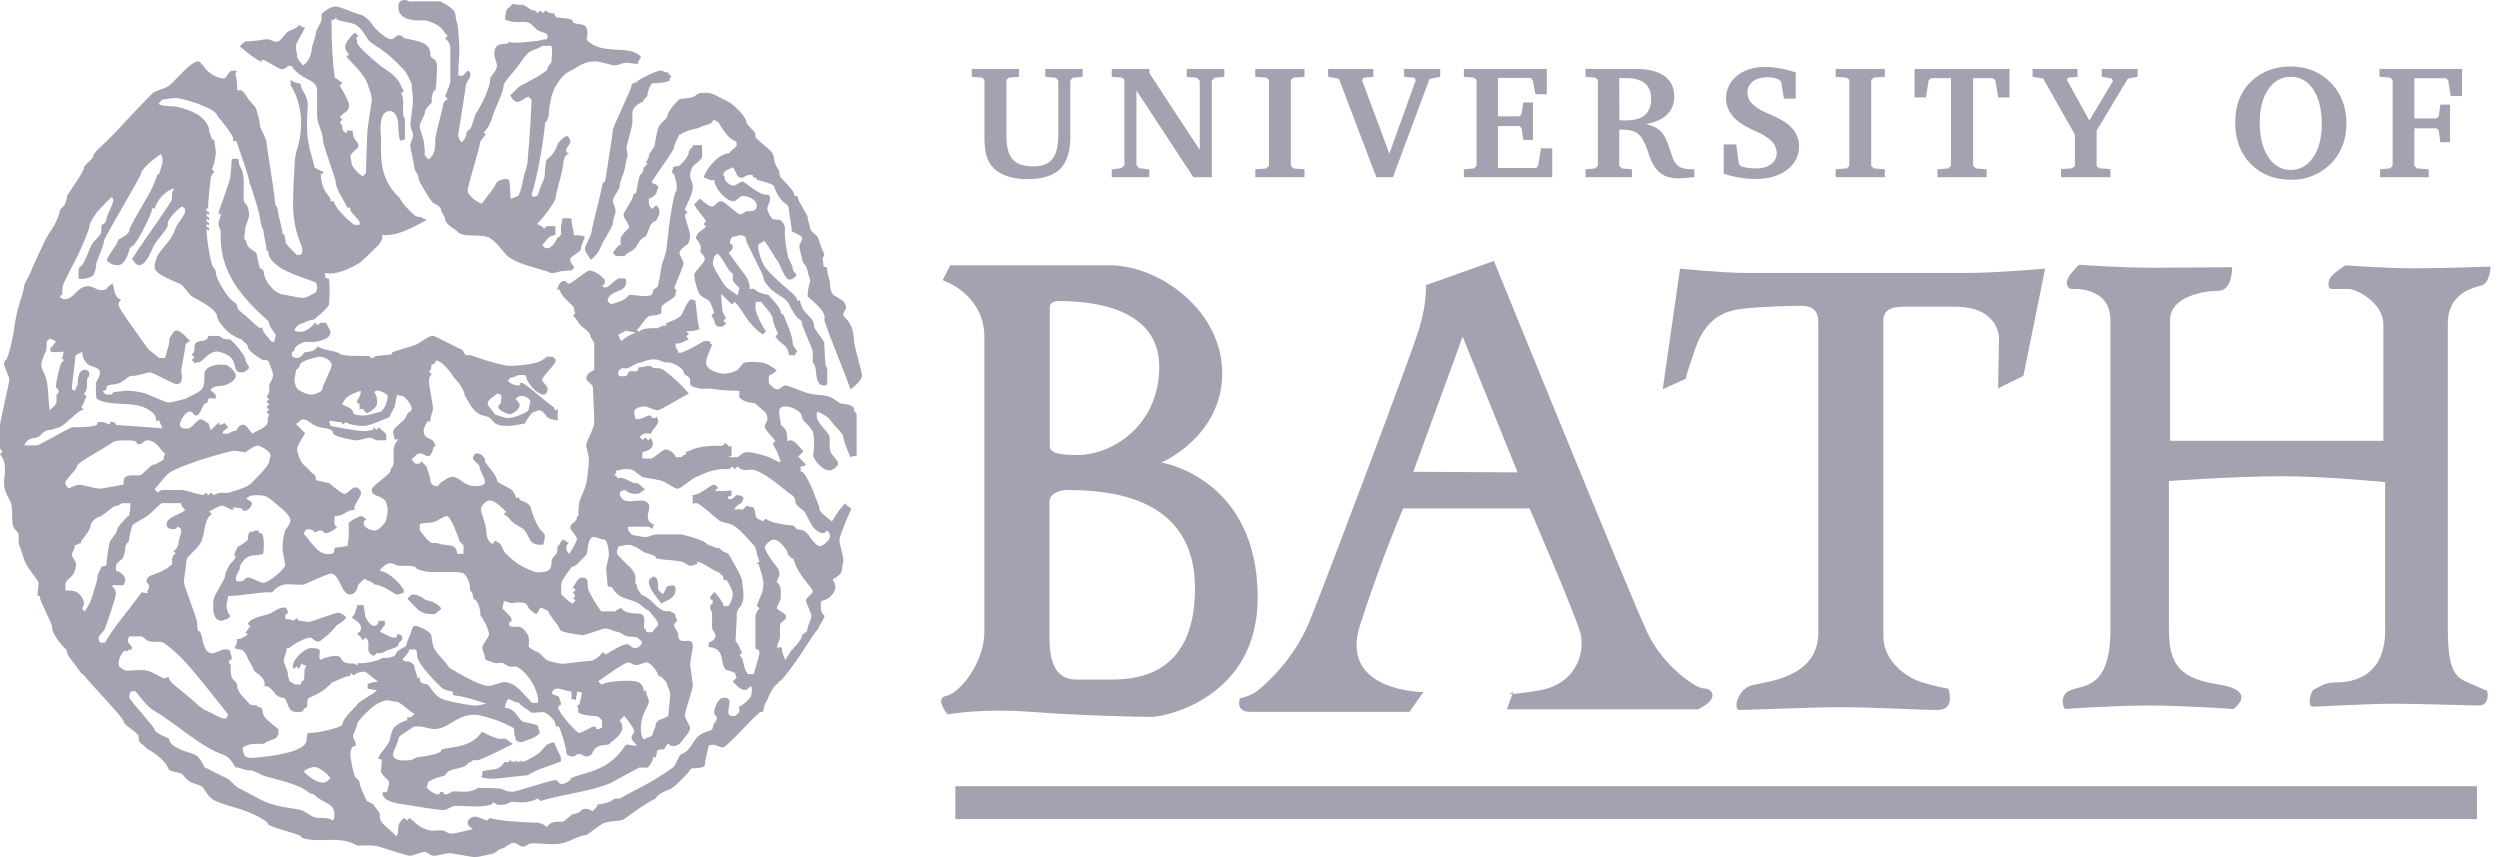
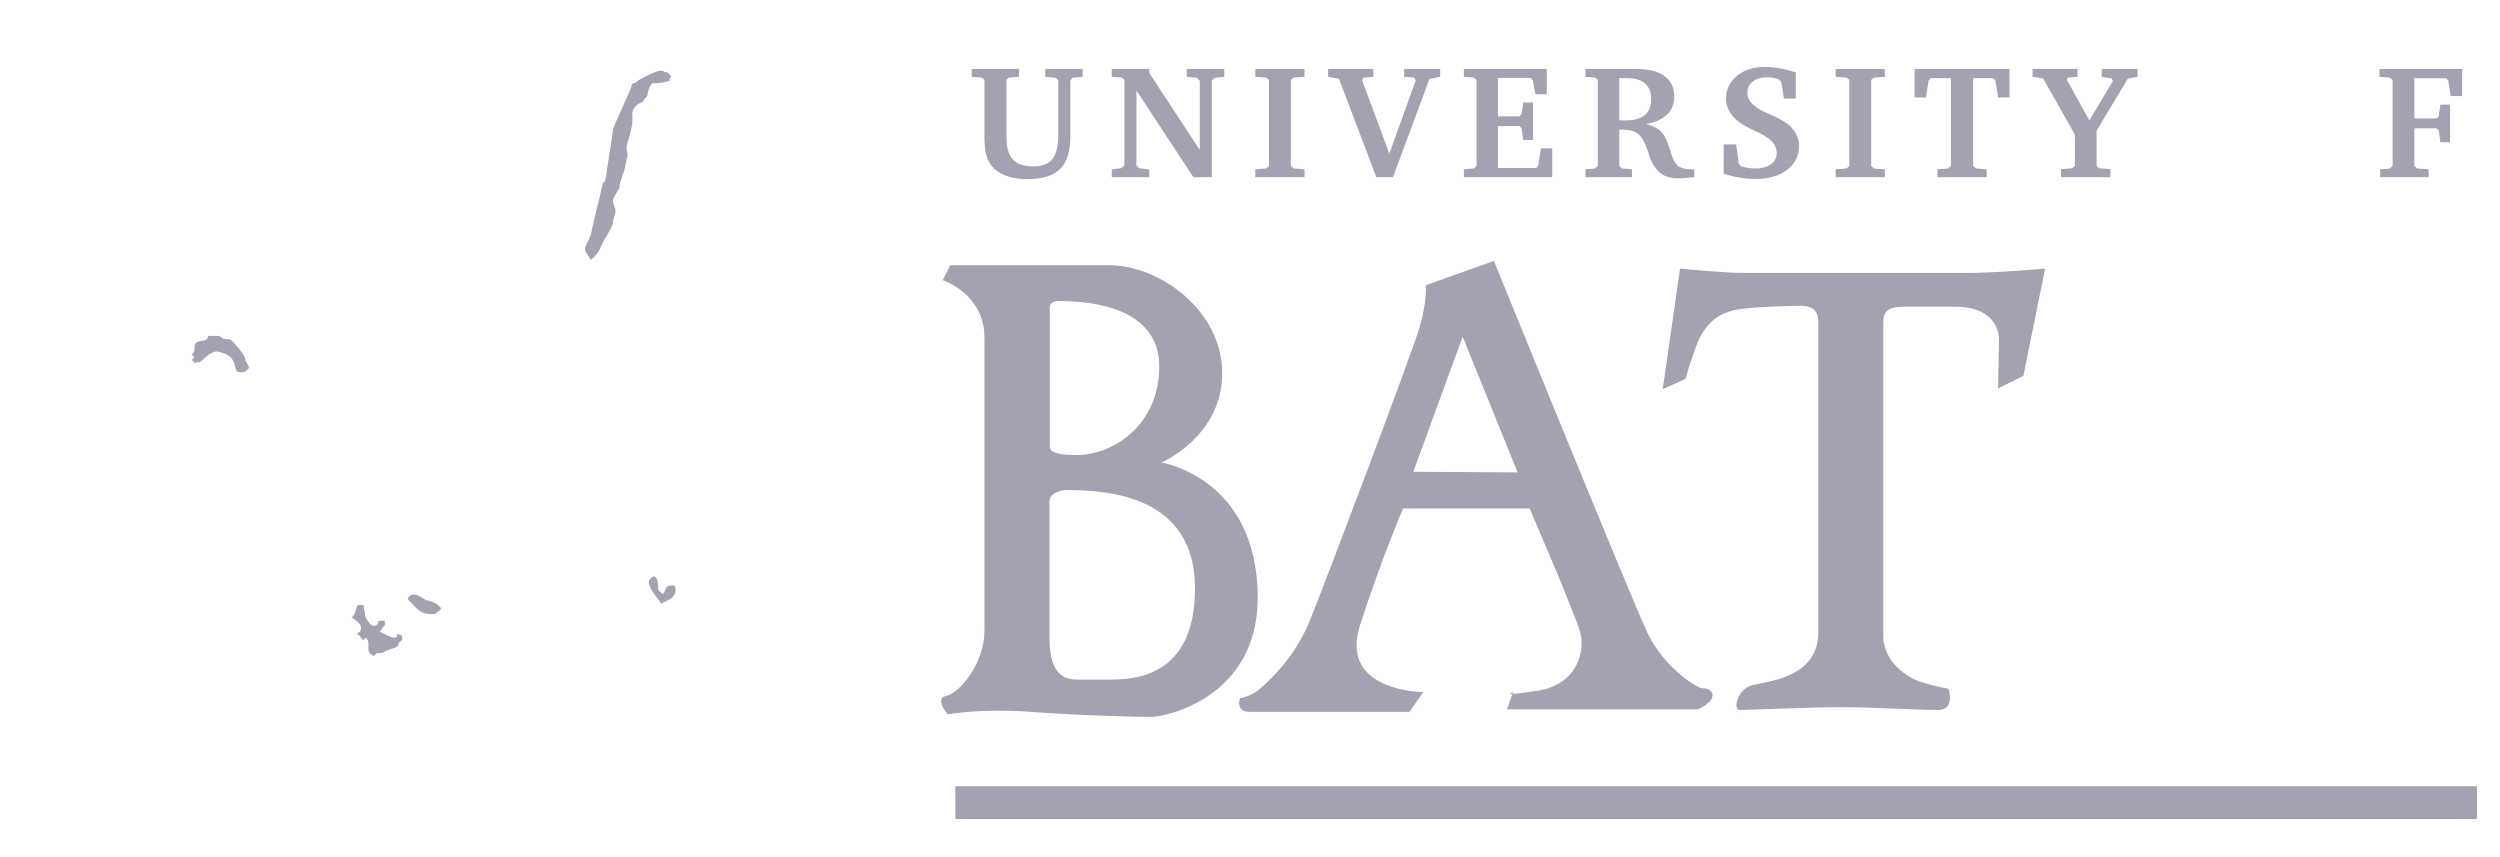
<svg xmlns="http://www.w3.org/2000/svg" width="140" height="48" viewBox="0 0 140 48" fill="none">
  <g clip-path="url(#clip0)">
    <path fill-rule="evenodd" clip-rule="evenodd" d="M59.34 16.86C59.34 16.86 58.788 16.816 58.788 17.212V24.897C58.788 25.161 58.766 25.482 60.295 25.482C62.398 25.482 64.918 23.741 64.918 20.531C64.918 17.322 61.353 16.86 59.34 16.86ZM59.717 27.442C59.717 27.442 58.771 27.481 58.771 28.091V35.759C58.771 37.921 59.737 38.057 60.346 38.057H62.036C63.334 38.057 66.92 38.057 66.92 32.941C66.92 27.826 62.194 27.442 59.717 27.442ZM53.072 40.005C53.072 40.005 52.292 39.101 53.001 38.966C53.709 38.831 55.126 37.157 55.126 35.352V18.884C55.126 16.45 52.791 15.69 52.791 15.69L53.214 14.856H62.139C64.901 14.856 68.443 17.36 68.443 20.903C68.443 24.447 65.044 25.901 65.044 25.901C65.044 25.901 70.431 26.752 70.431 33.473C70.431 39.031 65.329 40.145 64.478 40.145C63.627 40.145 60.584 40.075 57.745 39.865C54.907 39.656 53.072 40.005 53.072 40.005Z" fill="#A3A2B0" />
    <path fill-rule="evenodd" clip-rule="evenodd" d="M79.145 26.419L84.987 26.453L81.909 18.854L79.145 26.419ZM86.082 38.685C88.345 38.34 88.778 36.461 88.493 35.421C88.208 34.381 85.659 28.474 85.659 28.474H78.575C78.575 28.474 77.372 31.253 76.164 35.001C74.957 38.75 79.707 38.755 79.707 38.755L78.931 39.864H70.002C69.151 39.864 69.437 39.099 69.437 39.099C69.437 39.099 70.002 39.029 70.502 38.615C71.001 38.2 72.484 36.876 73.335 34.791C74.186 32.707 79.069 19.787 79.498 18.328C79.925 16.869 79.849 15.969 79.849 15.969L83.66 14.613C83.66 14.613 91.327 33.472 92.249 35.421C93.172 37.37 95.012 38.545 95.363 38.545C95.715 38.545 96.005 38.755 95.863 39.1C95.72 39.445 95.083 39.724 95.083 39.724H84.385L84.7 38.858C84.349 38.871 84.737 38.755 84.737 38.755L84.7 38.858C84.888 38.85 85.291 38.806 86.082 38.685Z" fill="#A3A2B0" />
    <path fill-rule="evenodd" clip-rule="evenodd" d="M94.43 21.197L93.113 21.794L94.082 15.042C94.082 15.042 96.456 15.286 97.823 15.286C99.191 15.286 108.19 15.286 110.016 15.286C111.843 15.286 114.527 15.042 114.527 15.042L113.31 21.051L111.893 21.745L111.942 18.967C111.942 18.967 112.004 17.175 109.469 17.175C106.934 17.175 107.244 17.175 106.684 17.175C106.125 17.175 105.467 17.224 105.467 17.968C105.467 18.711 105.467 34.348 105.467 35.64C105.467 36.932 106.635 37.908 107.642 38.212C108.649 38.517 109.109 38.565 109.109 38.565C109.109 38.565 109.53 39.759 108.512 39.759C107.493 39.759 104.82 39.602 103.142 39.602C101.465 39.602 97.835 39.759 97.425 39.759C97.016 39.759 97.302 38.577 98.122 38.37C98.942 38.163 101.825 37.957 101.825 35.433C101.825 32.91 101.825 18.955 101.825 18.017C101.825 17.078 101.055 17.127 100.657 17.127C100.259 17.127 98.632 17.175 97.724 17.273C96.816 17.371 95.599 17.615 94.94 19.504C94.281 21.392 94.43 21.197 94.43 21.197Z" fill="#A3A2B0" />
-     <path fill-rule="evenodd" clip-rule="evenodd" d="M116.06 16.184C115.724 16.184 115.654 15.819 115.857 15.489C116.06 15.159 116.432 14.828 116.432 14.828C116.432 14.828 118.727 14.993 120.514 14.993C122.301 14.993 125.001 14.96 125.001 14.96C125.001 14.96 125.035 16.283 124.225 16.283C123.415 16.283 121.525 16.615 121.525 17.905C121.525 19.195 121.525 24.686 121.525 24.686H133.469C133.469 24.686 133.469 19.392 133.469 18.168C133.469 16.945 131.948 16.183 131.544 16.183C131.141 16.183 130.804 16.183 130.567 16.183C130.331 16.183 130.332 15.686 130.601 15.422C130.87 15.159 131.343 14.861 131.343 14.861C131.343 14.861 133.636 15.026 135.188 15.026C136.74 15.026 139.472 14.927 139.472 14.927C139.472 14.927 139.438 15.856 138.967 15.986C138.495 16.117 137.078 16.418 137.078 18.104C137.078 19.79 137.078 33.684 137.078 35.14C137.078 36.595 137.178 37.755 137.988 38.118C138.798 38.48 139.134 38.647 139.235 38.647C139.337 38.647 139.438 39.507 138.831 39.507C138.224 39.507 135.492 39.408 134.042 39.408C132.591 39.408 129.856 39.574 129.52 39.574C129.184 39.574 129.385 38.713 129.588 38.613C129.791 38.514 130.193 38.217 130.734 38.217C131.275 38.217 133.568 38.217 133.568 35.306C133.568 32.394 133.568 27.002 133.568 27.002C133.568 27.002 130.332 26.67 127.767 26.67C125.202 26.67 121.459 26.936 121.459 26.936C121.459 26.936 121.459 33.321 121.459 35.106C121.459 36.892 121.763 37.949 124.157 38.314C126.551 38.679 125.067 39.704 125.067 39.704C125.067 39.704 122.301 39.507 120.311 39.507C118.321 39.507 115.622 39.704 115.622 39.704C115.622 39.704 115.217 38.945 115.959 38.646C116.701 38.348 118.186 38.58 118.186 35.239C118.186 31.898 118.186 19.856 118.186 17.937C118.185 16.02 116.06 16.184 116.06 16.184Z" fill="#A3A2B0" />
    <path fill-rule="evenodd" clip-rule="evenodd" d="M54.418 3.86H57.063V4.302L56.492 4.346L56.362 4.474V7.637C56.362 8.24 56.479 8.671 56.714 8.93C56.947 9.189 57.331 9.318 57.865 9.318C58.358 9.318 58.714 9.181 58.934 8.906C59.155 8.631 59.265 8.18 59.265 7.554V4.51L59.126 4.355L58.537 4.302V3.86H60.629V4.302L60.065 4.355L59.938 4.51V7.646C59.938 8.484 59.746 9.091 59.362 9.467C58.978 9.844 58.358 10.032 57.504 10.032C57.056 10.032 56.664 9.968 56.327 9.84C55.989 9.712 55.725 9.529 55.533 9.291C55.386 9.103 55.282 8.887 55.22 8.645C55.159 8.402 55.128 8.055 55.128 7.602V4.474L54.998 4.346L54.418 4.302V3.86H54.418Z" fill="#A3A2B0" />
    <path fill-rule="evenodd" clip-rule="evenodd" d="M62.258 9.923V9.49L62.801 9.415L62.967 9.251V4.474L62.837 4.346L62.258 4.302V3.86H64.368V4.102L67.188 8.396V4.527L67.022 4.355L66.46 4.302V3.86H68.561V4.302L68.018 4.355L67.861 4.527V9.923H66.83L63.64 5.07V9.251L63.788 9.415L64.359 9.49V9.923H62.258Z" fill="#A3A2B0" />
    <path fill-rule="evenodd" clip-rule="evenodd" d="M70.297 9.923V9.481L70.909 9.432L71.062 9.291V4.474L70.909 4.346L70.297 4.302V3.86H73.052V4.302L72.436 4.346L72.287 4.474V9.291L72.436 9.432L73.052 9.481V9.923H70.297Z" fill="#A3A2B0" />
    <path fill-rule="evenodd" clip-rule="evenodd" d="M74.375 3.86H76.908V4.302L76.372 4.346L76.273 4.483L77.803 8.604L79.287 4.483L79.184 4.346L78.63 4.302V3.86H80.65V4.302L80.052 4.421L78.005 9.923H77.074L74.982 4.413L74.375 4.302V3.86Z" fill="#A3A2B0" />
    <path fill-rule="evenodd" clip-rule="evenodd" d="M81.977 9.923V9.481L82.538 9.432L82.686 9.291V4.474L82.538 4.346L81.977 4.302V3.86H86.621V5.278H85.985L85.828 4.485L85.729 4.366H83.884V6.516H85.083L85.209 6.388L85.303 5.739H85.847V7.836H85.303L85.209 7.182L85.083 7.059H83.884V9.408H86.033L86.141 9.263L86.289 8.306H86.925V9.923H81.977Z" fill="#A3A2B0" />
    <path fill-rule="evenodd" clip-rule="evenodd" d="M90.678 4.375L90.683 6.733C90.722 6.736 90.764 6.739 90.811 6.74C90.857 6.742 90.924 6.742 91.011 6.742C91.508 6.742 91.874 6.644 92.111 6.446C92.347 6.249 92.466 5.944 92.466 5.532C92.466 5.155 92.349 4.868 92.115 4.671C91.882 4.473 91.545 4.375 91.105 4.375H90.678ZM88.789 3.86H91.59C92.298 3.86 92.837 3.99 93.204 4.252C93.572 4.514 93.756 4.898 93.756 5.404C93.756 5.819 93.622 6.157 93.355 6.417C93.087 6.678 92.692 6.855 92.169 6.949C92.397 7.002 92.59 7.073 92.748 7.163C92.906 7.253 93.036 7.368 93.138 7.509C93.267 7.692 93.396 7.992 93.525 8.409C93.588 8.606 93.638 8.752 93.673 8.846C93.766 9.084 93.891 9.249 94.045 9.342C94.2 9.434 94.439 9.481 94.763 9.481H94.88V9.915C94.709 9.939 94.546 9.957 94.392 9.969C94.237 9.981 94.092 9.987 93.957 9.987C93.768 9.987 93.59 9.962 93.424 9.913C93.257 9.864 93.115 9.795 92.998 9.706C92.719 9.495 92.5 9.146 92.342 8.661C92.321 8.593 92.304 8.54 92.292 8.502C92.118 7.987 91.931 7.651 91.73 7.494C91.529 7.336 91.231 7.258 90.835 7.258H90.678V9.291L90.826 9.432L91.388 9.481V9.924H88.789V9.481L89.332 9.432L89.48 9.291V4.474L89.332 4.346L88.789 4.302V3.86Z" fill="#A3A2B0" />
    <path fill-rule="evenodd" clip-rule="evenodd" d="M96.527 9.724V8.088H97.228L97.375 9.174L97.496 9.311C97.631 9.352 97.765 9.383 97.899 9.403C98.033 9.424 98.168 9.434 98.306 9.434C98.667 9.434 98.955 9.356 99.171 9.2C99.387 9.044 99.495 8.837 99.495 8.578C99.495 8.348 99.419 8.144 99.267 7.966C99.115 7.788 98.862 7.612 98.508 7.438C98.451 7.409 98.364 7.368 98.246 7.315C97.826 7.124 97.511 6.941 97.301 6.768C97.094 6.597 96.934 6.405 96.823 6.19C96.712 5.975 96.656 5.756 96.656 5.532C96.656 5.015 96.859 4.588 97.262 4.253C97.666 3.918 98.188 3.75 98.831 3.75C99.11 3.75 99.393 3.776 99.681 3.828C99.969 3.879 100.264 3.956 100.564 4.059V5.521H99.9L99.747 4.584L99.617 4.456C99.529 4.412 99.43 4.38 99.319 4.359C99.208 4.339 99.082 4.328 98.94 4.328C98.613 4.328 98.35 4.408 98.152 4.566C97.954 4.725 97.855 4.932 97.855 5.188C97.855 5.376 97.911 5.545 98.023 5.697C98.136 5.848 98.329 6.003 98.602 6.162C98.668 6.203 98.852 6.289 99.153 6.42C99.455 6.551 99.709 6.681 99.916 6.81C100.183 6.978 100.388 7.179 100.532 7.415C100.676 7.65 100.748 7.901 100.748 8.169C100.748 8.722 100.525 9.169 100.078 9.51C99.631 9.851 99.04 10.022 98.305 10.022C98.005 10.022 97.704 9.996 97.401 9.945C97.097 9.894 96.806 9.82 96.527 9.724Z" fill="#A3A2B0" />
    <path fill-rule="evenodd" clip-rule="evenodd" d="M102.797 9.923V9.481L103.409 9.432L103.562 9.291V4.474L103.409 4.346L102.797 4.302V3.86H105.552V4.302L104.936 4.346L104.787 4.474V9.291L104.936 9.432L105.552 9.481V9.923H102.797Z" fill="#A3A2B0" />
    <path fill-rule="evenodd" clip-rule="evenodd" d="M107.215 3.86H112.532V5.459H111.896L111.738 4.49L111.603 4.375H110.495V9.291L110.653 9.432L111.251 9.481V9.923H108.496V9.481L109.099 9.432L109.251 9.291V4.375H108.148L108.008 4.49L107.851 5.459H107.215V3.86Z" fill="#A3A2B0" />
    <path fill-rule="evenodd" clip-rule="evenodd" d="M113.824 3.86H116.341V4.302L115.823 4.346L115.738 4.457L117.003 6.75L118.323 4.536L118.251 4.395L117.697 4.302V3.86H119.704V4.302L119.159 4.404L117.409 7.319V9.3L117.557 9.423L118.183 9.471V9.923H115.418V9.471L116.035 9.423L116.192 9.3V7.535L114.417 4.395L113.824 4.302V3.86Z" fill="#A3A2B0" />
-     <path fill-rule="evenodd" clip-rule="evenodd" d="M128.296 4.302C127.767 4.302 127.344 4.535 127.024 5.001C126.705 5.467 126.545 6.093 126.545 6.878C126.545 7.675 126.705 8.314 127.024 8.795C127.344 9.275 127.761 9.516 128.278 9.516C128.8 9.516 129.22 9.281 129.54 8.812C129.859 8.343 130.019 7.719 130.019 6.94C130.019 6.134 129.862 5.493 129.549 5.016C129.235 4.54 128.818 4.302 128.296 4.302ZM125.172 6.86C125.172 6.366 125.251 5.922 125.41 5.528C125.569 5.134 125.807 4.794 126.122 4.508C126.413 4.247 126.737 4.05 127.096 3.92C127.455 3.789 127.848 3.723 128.277 3.723C128.673 3.723 129.04 3.782 129.378 3.9C129.715 4.017 130.025 4.194 130.307 4.429C130.661 4.729 130.932 5.091 131.12 5.514C131.307 5.938 131.401 6.404 131.401 6.913C131.401 7.392 131.318 7.832 131.151 8.232C130.985 8.632 130.739 8.979 130.415 9.273C130.136 9.529 129.818 9.725 129.461 9.862C129.104 9.999 128.73 10.067 128.34 10.067C127.389 10.067 126.623 9.773 126.042 9.185C125.462 8.597 125.172 7.822 125.172 6.86Z" fill="#A3A2B0" />
    <path fill-rule="evenodd" clip-rule="evenodd" d="M133.287 9.923V9.481L133.839 9.432L133.987 9.291V4.474L133.839 4.346L133.25 4.302V3.86H137.876V5.378H137.24L137.101 4.499L136.984 4.384H135.204V6.634H136.44L136.57 6.515L136.66 5.857H137.203V7.962H136.66L136.57 7.304L136.44 7.185H135.204V9.291L135.361 9.432L136.005 9.481V9.923H133.287Z" fill="#A3A2B0" />
    <path d="M53.5 44.027H138.71V45.868H53.5V44.027Z" fill="#A3A2B0" />
-     <path fill-rule="evenodd" clip-rule="evenodd" d="M20.257 22.902C20.187 22.902 20.153 22.914 20.137 22.928V22.683C20.145 22.5 19.996 22.683 19.996 22.5C19.996 22.363 20.22 22.198 20.203 21.884C19.842 22.009 19.269 22.173 19.18 22.665C19.424 22.754 19.772 22.902 19.772 23.085C19.772 23.268 20.22 23.268 20.407 23.268C20.593 23.268 21.011 23.121 21.284 23.066C21.5 22.992 21.712 22.482 21.712 22.207C21.712 22.061 21.302 21.878 21.152 21.878C20.966 21.878 20.966 21.982 20.966 21.982C21.052 22.087 21.115 22.244 21.115 22.427C21.115 22.61 21.117 22.633 21.09 22.705C20.988 22.904 20.63 23.122 20.556 23.122C20.369 23.122 20.444 22.902 20.257 22.902ZM27.862 22.025C27.692 22.181 27.308 22.39 27.308 22.573C27.308 22.756 27.611 23.03 27.714 23.206C27.932 23.267 28.278 23.415 28.464 23.415C28.651 23.415 29.076 23.265 29.246 23.191C29.378 23.117 29.621 23.049 29.621 22.866C29.621 22.683 29.696 22.683 29.696 22.5C29.696 22.317 29.397 22.171 29.211 22.171C29.024 22.171 28.96 22.255 28.875 22.354C29.035 22.526 29.099 22.537 29.099 22.719C29.099 22.902 28.726 23.195 28.539 23.195C28.446 23.195 27.905 22.994 27.905 22.792C27.905 22.609 28.054 22.683 28.054 22.5C28.054 22.317 28.118 22.181 28.041 22.106L27.862 22.025ZM17.869 19.976C17.869 19.976 16.788 20.186 16.788 20.451C16.788 20.634 16.564 20.634 16.564 20.817C16.564 21 16.489 21.073 16.489 21.256C16.489 21.439 16.573 21.754 16.731 21.845C16.936 21.964 17.235 22.098 17.422 22.098C17.608 22.098 18.056 21.951 18.056 21.768C18.056 21.585 18.578 20.634 18.578 20.451C18.578 20.186 18.168 19.976 17.869 19.976ZM19.847 28.427C19.847 28.503 19.861 28.538 19.877 28.552C19.336 28.548 19.36 28.885 18.734 28.913V29.39L18.877 29.524C18.664 29.718 18.429 29.854 18.242 29.854C18.056 29.854 18.131 29.707 17.944 29.707C17.758 29.707 17.672 29.864 17.605 29.803C17.608 29.744 17.459 29.634 17.273 29.634C17.086 29.634 17.09 29.728 17.012 29.896C17.395 30.282 17.767 31.025 18.317 31.025C18.504 31.025 18.554 31.022 18.634 30.992C18.788 30.87 18.653 30.659 18.839 30.659C19.026 30.659 19.287 30.585 19.46 30.577C19.548 30.116 19.548 29.668 19.52 29.312C19.61 29.129 20.182 28.903 20.182 28.903C20.369 28.903 20.454 29.038 20.518 29.085C20.454 29.133 20.369 29.122 20.369 29.305C20.369 29.524 20.705 29.707 21.003 29.707C21.19 29.707 21.483 29.397 21.607 29.189C21.637 29.018 21.712 28.756 21.712 28.573C21.712 28.391 21.636 28.198 21.606 28.091C21.314 27.675 20.817 27.86 20.817 27.403C20.817 27.22 21.861 26.561 21.861 26.378C21.861 26.195 21.991 26.177 22.028 26.022C22.121 25.683 21.866 24.998 22.309 24.624C22.223 24.523 22.085 24.732 22.085 24.549C22.085 24.366 22.01 24.366 22.01 24.183C22.01 24 22.41 23.724 22.643 23.496C22.708 23.432 22.764 23.212 22.867 23.112C22.941 23.038 23.055 23.049 23.055 22.866C23.055 22.683 22.682 22.171 22.495 22.171C22.309 22.171 22.346 22.098 22.25 22.105C22.161 22.343 22.16 22.565 22.106 22.779C22.016 22.92 21.864 23.217 21.798 23.37C21.251 23.564 20.714 23.854 20.331 23.854C20.079 23.854 19.607 23.797 19.361 23.635L19.212 23.781C19.164 23.718 19.175 23.635 18.988 23.635C18.802 23.635 18.69 23.561 18.44 23.572C18.429 23.671 18.503 23.744 18.511 23.84C19.128 23.999 20.22 24.147 20.406 24.147C20.593 24.147 20.7 24.073 20.856 24.092C20.937 24.073 20.88 23.99 20.926 23.927L21.075 24.073L21.225 23.927C21.469 24.225 21.637 24.174 21.637 24.476C21.637 24.659 21.648 24.596 21.587 24.66H21.162C20.975 24.659 20.891 24.513 20.705 24.513C20.518 24.513 20.145 24.659 19.958 24.659C19.772 24.659 18.653 24.439 18.653 24.256C18.653 24.073 18.349 23.991 18.172 23.973C17.398 23.891 17.366 23.488 16.974 23.488C16.787 23.488 16.813 23.636 16.565 23.735L17.086 24.262C16.941 24.533 16.638 24.951 16.638 25.134C16.638 25.317 16.744 25.608 16.81 25.736C16.894 25.909 17.017 26.06 17.12 26.133C17.306 26.27 17.422 26.488 17.485 26.474C17.46 26.516 17.683 26.561 17.683 26.744C17.683 26.927 17.692 26.887 17.692 26.887C17.939 26.927 18.164 27.027 18.388 27.046C18.491 27.055 19.1 27.659 19.287 27.659C19.473 27.659 19.697 27.293 19.884 27.293C20.07 27.293 20.219 27.439 20.219 27.622C20.22 27.805 19.847 28.244 19.847 28.427ZM14.437 24.951C14.251 24.951 13.969 25.177 13.755 25.319C13.542 25.317 13.281 25.244 13.095 25.244C12.908 25.244 10.765 25.824 9.664 26.364C9.254 26.565 8.964 27.084 8.655 27.4L8.842 27.585C8.943 27.502 8.963 27.439 9.15 27.439H10.175C10.362 27.439 10.998 27.658 11.387 27.731L11.526 27.585L11.675 27.732L11.824 27.585L11.973 27.732C12.26 27.523 12.633 27.621 12.778 27.602C13.118 27.473 13.706 27.357 14.014 27.11C14.172 26.982 15.072 26.058 15.072 25.866C15.072 25.683 15.147 25.683 15.147 25.5C15.146 25.253 14.54 24.951 14.437 24.951ZM7.051 24.659C6.864 24.659 6.511 24.663 6.332 24.755C5.612 25.25 4.328 25.902 4.328 26.085C4.328 26.268 3.656 26.854 3.656 27.036C3.656 27.219 3.805 27.256 3.823 27.36C3.952 27.316 4.244 27.146 4.439 27.146C4.626 27.146 5.372 27.366 5.559 27.366C5.745 27.366 6.46 27.219 6.932 27.131C6.808 26.372 7.674 26.712 7.892 26.601C8.044 26.48 8.415 26.115 8.548 26.021C8.605 26.046 8.679 25.973 8.755 25.99C8.803 25.876 9.177 25.829 9.177 25.646C9.177 25.463 9.252 25.5 9.247 25.408C9.027 25.285 8.786 24.658 8.245 24.658C8.058 24.658 7.984 24.878 7.797 24.878C7.61 24.878 7.661 24.734 7.585 24.706C7.435 24.66 7.237 24.659 7.051 24.659ZM6.813 28.178C6.651 28.328 6.516 28.319 6.382 28.366C6.211 28.469 5.93 28.725 5.837 28.78C5.707 28.862 5.558 28.975 5.446 28.977C5.315 29.054 5.073 29.268 5.073 29.451C5.073 29.634 4.708 30.088 4.523 30.345C4.555 30.419 4.531 30.443 4.441 30.416C4.402 30.542 4.178 30.439 4.178 30.622C4.178 30.805 4.029 30.878 4.029 31.061C4.029 31.244 4.253 31.39 4.253 31.573C4.253 32.406 3.656 32.36 3.661 32.735V33.063C3.917 33.073 4.131 33.059 4.345 33.187C4.495 33.27 4.7 33.586 4.7 33.768C4.7 33.951 4.628 33.975 4.598 34.061C4.628 34.147 4.738 34.244 4.738 34.244C4.918 34.008 5.109 33.64 5.193 33.311C5.259 33.055 5.446 32.561 5.446 32.378C5.446 32.195 5.592 31.953 5.684 31.738C5.737 31.669 5.968 31.756 5.968 31.573C5.968 31.391 6.051 30.768 6.135 30.411C6.191 30.173 6.565 29.854 6.565 29.671C6.565 29.488 6.931 29.181 7.092 28.968L7.237 28.866C7.237 28.683 7.311 28.647 7.302 28.178H6.813V28.178ZM9.054 28.177C8.745 28.397 8.522 28.699 8.298 28.854C7.981 29.073 7.701 29.201 7.412 29.402C7.313 29.734 7.238 30.103 7.195 30.374C7.126 30.366 7.014 30.512 7.014 30.695C7.014 30.878 6.942 31.119 6.872 31.277C6.728 31.399 6.491 31.527 6.496 31.71V31.962C6.894 32.048 7.014 32.387 7.014 32.451C7.014 32.634 6.95 32.718 6.887 32.783C6.454 32.78 6.353 32.718 6.267 32.817C6.427 32.989 6.491 33.073 6.491 33.256C6.491 33.439 6.102 34.579 5.868 35.219C5.812 35.384 5.521 35.561 5.521 35.744C5.521 35.927 5.596 35.89 5.605 35.991H5.876C6.356 35.139 6.941 34.521 7.949 33.146C7.994 33.209 8.17 33.219 8.276 33.202C8.203 33.02 8.356 33.036 8.356 32.853C8.356 32.67 8.207 32.707 8.207 32.524C8.207 32.103 8.97 32.248 9.641 31.585C9.625 31.368 9.61 31.104 9.848 30.996L9.696 30.851H9.753C9.831 30.799 9.998 30.585 9.998 30.402C9.998 30.219 10.147 29.926 10.147 29.743C10.147 29.56 10.062 29.571 9.96 29.487C9.859 29.571 9.886 29.634 9.699 29.634C9.513 29.634 9.326 29.56 9.326 29.378C9.326 28.948 10.03 28.84 10.371 28.575C10.211 28.401 10.147 28.28 10.136 28.177H9.054V28.177ZM33.24 30.073C32.904 30.073 32.898 30.936 32.879 30.972C32.777 31.192 32.614 31.266 32.484 31.421C32.372 31.549 32.221 31.72 32.027 31.734C31.865 31.993 31.64 32.215 31.49 32.508C31.416 32.654 31.412 33.039 31.434 33.29C31.572 33.428 31.802 33.652 32.048 33.805L32.233 33.624L32.082 33.485C32.233 33.465 32.25 33.331 32.083 33.185L32.232 33.039L32.083 32.886C32.226 32.691 32.382 32.341 32.568 32.341C32.755 32.341 32.904 32.414 32.904 32.597C32.904 32.78 32.915 32.91 32.925 32.947C33.055 33.34 33.358 33.788 33.669 34.24H34.448C34.609 34.086 34.758 34.086 34.796 34.022C34.845 34.316 35.498 34.371 35.847 34.362C36.253 34.462 35.995 35.054 36.079 35.21C36.162 35.193 36.187 35.304 36.197 35.404H36.545C36.633 35.169 36.858 35.121 36.858 34.938C36.858 34.755 36.48 34.407 36.343 34.199C36.178 34.102 36.148 34.126 35.952 33.934C35.448 33.458 34.737 33.695 34.289 32.917C34.233 32.817 34.023 32.926 34.023 32.743C34.023 32.56 33.949 32.048 33.949 31.865C33.949 31.682 34.098 31.243 34.098 31.06C34.098 30.877 34.023 30.219 33.837 30.219C33.65 30.219 33.426 30.073 33.24 30.073ZM28.217 33.667L28.131 34.073C28.363 34.306 28.651 34.537 28.651 34.72C28.651 34.903 28.502 34.756 28.502 34.939C28.502 35.214 28.996 35.026 29.192 35.136C29.453 35.282 29.509 35.561 29.573 35.547C29.548 35.589 29.621 35.634 29.621 35.817C29.621 36 29.624 36.097 29.594 36.189C29.778 36.426 30.046 36.459 30.205 36.578C30.345 36.679 30.514 36.941 30.692 36.996C30.971 37.087 31.337 37.171 31.524 37.171C31.71 37.171 32.645 37.025 33.144 36.997C33.345 36.931 33.605 36.736 33.762 36.513L33.908 36.659C34.38 36.36 34.919 36.074 35.105 36.074C35.292 36.074 35.366 36.293 35.553 36.293C35.739 36.293 35.803 36.209 35.88 36.134L35.963 35.958C35.878 35.865 35.715 35.71 35.638 35.682C35.411 35.635 35.178 35.675 35.047 35.611C34.879 35.529 34.766 35.415 34.589 35.388C34.365 35.351 34.098 35.196 33.911 35.196C33.725 35.196 32.83 35.561 32.643 35.561C32.456 35.561 31.337 35.415 31.337 35.232C31.337 35.049 30.813 34.562 30.702 34.228C30.567 34.173 30.405 34.025 30.229 34.035C30.218 34.208 30.08 34.328 30.026 34.391C29.257 33.956 29.789 33.732 28.987 33.732C28.8 33.732 28.702 33.807 28.55 33.752C28.473 33.733 28.315 33.658 28.217 33.667ZM25.032 28.902C24.846 28.902 24.599 29.115 24.347 29.216C24.095 29.317 23.786 29.235 23.507 29.356V29.681C23.658 29.911 23.891 30.212 24.119 30.38C24.273 30.437 24.428 30.38 24.493 30.408C24.95 30.636 25.555 30.34 25.602 31.014H25.958V30.537L25.736 30.311C25.712 30.21 25.256 28.902 25.032 28.902ZM35.018 18.514C34.855 18.669 34.706 18.669 34.62 18.768C34.705 18.867 34.705 19.014 34.806 19.097C35.057 18.867 35.193 18.802 35.59 18.619L35.018 18.514ZM43.312 30.219C43.116 30.219 42.827 30.567 42.827 30.622C42.827 30.933 43.523 31.766 43.592 31.871C43.574 31.93 43.648 31.976 43.648 32.158C43.648 32.342 43.499 32.451 43.504 32.616C43.761 32.758 43.722 33.119 43.722 33.476C43.722 33.659 43.499 33.915 43.502 34.075C43.659 34.233 44.021 34.354 44.021 34.537C44.021 34.72 43.804 34.772 43.697 34.926C43.649 35.226 43.705 35.519 43.667 35.738C43.639 35.903 43.499 36.11 43.522 36.29C43.637 36.209 43.797 36.22 43.797 36.403C43.797 36.586 43.946 36.842 43.984 36.988C44.021 36.842 44.205 36.626 44.243 36.534C44.299 36.379 44.869 35.969 44.932 35.538C44.984 35.473 45.215 35.415 45.215 35.232C45.215 35.049 45.439 34.683 45.439 34.5C45.439 34.317 45.14 33.805 45.14 33.622C45.14 33.439 45.513 33.293 45.513 33.11C45.513 32.909 44.682 32.222 44.431 31.302C44.295 31.246 44.095 31.098 44.095 30.915C44.096 30.887 43.713 30.219 43.312 30.219ZM38.425 25.354L38.424 25.284C38.54 25.308 38.685 25.194 38.847 25.141C39.351 24.977 39.879 24.951 40.406 24.969C40.486 24.95 40.578 24.867 40.625 24.805L40.85 25.024C40.951 24.94 40.967 25.012 40.967 25.012V25.463C40.962 25.646 40.813 25.5 40.823 25.602H41.312C41.548 25.38 41.708 25.317 41.895 25.317C42.081 25.317 42.656 25.452 43.001 25.58C43.262 25.672 43.45 25.827 43.71 25.893C43.647 25.493 43.42 25.118 43.274 24.849L43.424 24.698C43.193 24.38 42.827 24.073 42.827 23.89C42.827 23.707 42.977 23.634 42.977 23.451C42.977 23.067 42.741 23.023 42.283 22.585C42.028 22.564 41.536 22.492 41.382 22.205C41.407 22.147 41.41 21.988 41.399 21.888C40.85 21.878 40.336 21.86 39.934 21.778C39.673 21.723 39.36 21.815 39.145 21.751C38.884 21.669 38.649 21.658 38.649 21.475C38.649 21.293 38.647 21.243 38.616 21.165C38.492 21.013 38.276 21 38.276 20.817C38.276 20.634 37.804 20.398 37.58 20.316C37.45 20.27 37.276 20.317 37.21 20.29C36.958 20.171 36.784 20.122 36.597 20.122C36.411 20.122 36.046 20.209 35.986 20.289C35.78 20.268 35.478 20.447 35.236 20.584C35.105 20.657 34.969 20.636 34.881 20.607C34.793 20.636 34.62 20.707 34.62 20.89C34.62 21.073 34.711 21.069 34.711 21.069H35.039C35.196 20.996 35.142 20.78 35.329 20.78C35.515 20.78 35.739 20.854 35.739 20.671C35.739 20.588 35.767 20.561 35.851 20.561C36.038 20.561 36.15 20.488 36.336 20.488C36.523 20.488 36.496 20.55 36.52 20.573C36.657 20.631 36.834 20.631 36.896 20.606C36.957 20.631 37.111 20.706 37.177 20.721C37.693 21.138 38.208 21.57 38.576 22.052C37.998 22.321 37.008 22.975 36.821 22.975C36.635 22.975 36.261 22.756 36.075 22.756C35.982 22.756 35.515 22.82 35.515 23.085C35.515 23.268 35.59 23.378 35.601 23.477C36.001 23.488 36.187 23.268 36.373 23.268C36.56 23.268 36.411 23.414 36.597 23.414C36.784 23.414 36.746 23.341 36.795 23.33C36.784 23.451 36.858 23.414 36.858 23.597C36.858 23.78 36.564 24.02 36.431 24.296C36.183 24.256 36.048 24.221 35.814 24.474L36.015 24.655C36.038 24.548 36.148 24.511 36.148 24.511L36.299 24.658C36.4 24.574 36.422 24.501 36.486 24.548C36.422 24.595 36.56 24.658 36.56 24.841C36.56 25.234 36.094 25.257 35.971 25.333V25.676H36.439C36.626 25.682 37.083 25.17 37.269 25.17C37.297 25.17 37.691 25.21 37.843 25.6H38.191C38.201 25.427 38.425 25.537 38.425 25.354ZM40.999 26.122L40.835 26.271C40.087 26.232 39.621 26.409 38.894 26.757C38.651 26.876 38.127 27.366 37.94 27.366C37.754 27.366 37.277 26.973 36.979 26.9C36.69 26.836 36.306 26.781 36.014 26.728C35.479 26.411 35.572 26.268 35.031 26.268C34.844 26.268 34.657 26.341 34.474 26.364C34.556 26.477 34.482 26.498 34.399 26.611C34.508 26.634 34.545 26.671 34.561 26.773C34.892 26.687 35.164 26.905 35.464 27.043C35.54 27.071 35.641 27.071 35.698 27.045C35.83 27.14 35.974 27.282 36.113 27.4C35.819 27.602 35.87 27.658 35.553 27.658C35.367 27.658 35.32 27.586 35.255 27.603C35.189 27.586 35.128 27.519 35.047 27.461C34.965 27.44 34.774 27.459 34.696 27.616C34.836 28.396 35.725 27.893 36.135 28.067C36.751 28.332 35.809 29.073 36.636 29.385C36.571 29.425 36.571 29.571 36.523 29.634C36.475 29.571 36.402 29.488 36.215 29.493H35.154C35.143 29.67 35.285 29.935 35.472 29.972C35.696 30.008 35.963 30.073 36.15 30.073C36.336 30.073 36.57 29.927 36.756 29.927H38.081C38.267 29.927 38.906 30.116 39.269 30.262C39.428 30.326 39.518 30.392 39.602 30.474C39.677 30.547 39.935 30.58 40.099 30.676C40.188 30.657 40.267 30.729 40.314 30.701C40.369 30.855 40.632 30.939 40.762 30.994C40.818 31.012 41.559 32.332 41.559 32.524C41.559 32.707 41.634 33.073 41.634 33.256C41.634 33.439 41.639 33.685 41.509 33.895C41.425 34.033 41.261 34.171 41.261 34.354C41.261 34.536 41.261 34.644 41.189 35.903C41.421 36.135 41.416 36.349 41.56 36.543L41.41 36.692L41.565 36.86C41.654 37.145 41.65 37.448 41.877 37.749H42.217C42.305 37.361 42.529 36.732 42.529 36.549C42.529 36.366 42.369 36.376 42.304 36.316V34.582C42.306 34.399 42.369 34.233 42.529 34.064L42.379 33.906C42.564 33.405 42.753 33.201 42.753 32.671C42.753 32.488 42.602 31.928 42.477 31.585C42.398 31.615 42.38 31.568 42.38 31.568L42.529 31.433C42.376 31.118 42.377 30.826 42.271 30.602C41.922 30.231 41.524 29.713 41.095 29.439C40.843 29.274 40.472 29.295 40.277 29.148C39.736 28.719 39.172 28.171 38.985 28.171C38.798 28.171 38.836 28.244 38.788 28.255C38.798 28.061 38.798 27.842 38.787 27.722C39.141 27.759 39.806 27.147 39.955 27.147C40.142 27.147 40.152 27.282 40.216 27.33C40.152 27.377 40.067 27.403 40.078 27.502C40.85 27.513 40.898 27.429 40.965 27.488V27.755C40.899 27.816 40.824 27.743 40.738 27.842C40.824 27.941 40.738 27.952 40.925 27.952C41.112 27.952 41.112 27.732 41.298 27.732C41.485 27.732 41.57 27.795 41.636 27.855C41.597 28.278 41.332 28.152 41.115 28.526H41.609L41.826 28.317C41.953 28.387 42.11 28.39 42.173 28.403C42.313 28.595 42.306 28.798 42.327 28.954C42.464 29.11 42.615 29.111 42.713 29.195L42.869 29.049C43.292 29.327 43.961 29.378 44.418 29.431C44.484 29.481 44.546 29.538 44.57 29.592C44.707 29.7 44.888 29.648 45.01 29.721C45.261 29.867 45.404 30.164 45.469 30.227C45.562 30.319 45.738 30.586 45.924 30.586C46.111 30.586 46.484 30.22 46.484 30.037C46.484 29.854 46.398 29.791 46.297 29.708C46.196 29.791 46.26 29.854 46.073 29.854C45.887 29.854 45.629 29.66 45.526 29.505C45.34 29.23 45.21 28.912 45.061 28.674C44.996 28.555 44.544 28.317 44.544 28.134C44.544 27.951 44.458 27.816 44.428 27.786C43.931 27.446 43.586 27.107 43.082 26.76C42.849 26.604 42.499 26.379 42.201 26.315C41.874 26.251 41.625 26.473 41.302 26.122L41.151 26.268L40.999 26.122ZM31.225 38.561C31.038 38.561 30.968 38.654 30.89 38.823C31.05 38.989 31.337 38.927 31.337 39.11C31.337 39.293 31.412 39.219 31.412 39.402C31.412 39.585 31.262 39.439 31.262 39.622C31.262 39.914 32.316 41.049 32.419 41.049C32.606 41.049 33.09 40.683 33.277 40.683C33.464 40.683 33.277 40.829 33.464 40.829C33.65 40.829 33.613 40.756 33.717 40.746V40.34C33.639 40.255 33.561 40.178 33.483 40.121C33.443 40.101 32.382 40.079 32.382 39.842C32.382 39.659 32.371 39.596 32.307 39.552L32.451 39.422C32.529 39.195 32.527 38.98 32.605 38.811C32.52 38.718 32.446 38.792 32.33 38.71C32.307 38.891 32.233 39.11 32.256 39.223C32.222 39.157 32.046 39.147 31.998 39.157C32.009 38.964 32.009 38.817 31.998 38.718C31.673 38.707 31.412 38.561 31.225 38.561ZM22.917 36.373C22.906 36.549 22.693 36.742 22.533 36.915C22.618 37.014 22.713 37.042 22.713 37.042C22.999 36.977 23.204 37.253 23.204 37.28C23.204 37.463 23.354 37.797 23.389 37.988C23.477 37.974 23.503 37.829 23.503 38.012C23.503 38.323 23.804 38.274 23.944 38.338C24.103 38.412 24.294 39.017 24.891 39.191C25.441 39.355 26.413 39.512 26.599 39.512C26.786 39.512 27.047 39.439 27.233 39.408C25.641 38.856 25.368 38.991 25.368 38.89C25.368 38.707 25.359 38.738 25.359 38.738C25.186 38.708 24.963 38.646 24.823 38.582C24.767 38.564 23.354 37.226 23.354 36.695C23.354 36.512 23.343 36.45 23.258 36.373H22.917V36.373ZM28.445 39.152C28.357 39.313 28.278 39.476 28.291 39.65C28.656 39.612 28.891 39.973 28.975 40.083C29.069 40.211 29.209 40.389 29.274 40.407C29.647 40.526 30.143 40.537 30.143 40.72C30.143 40.903 30.218 40.829 30.218 41.012C30.218 41.259 29.211 41.561 29.211 41.561C29.117 41.561 28.875 41.525 28.875 41.378C28.875 41.195 28.8 41.268 28.8 41.085C28.8 40.903 28.798 40.853 28.763 40.769C28.483 40.614 28.085 40.429 27.805 40.337C27.507 40.237 26.889 40.025 26.599 40.025C25.499 40.025 25.163 40.829 24.287 40.829C24.1 40.829 23.69 40.683 23.503 40.683C23.317 40.683 23.2 40.664 23.144 40.709C22.836 40.947 22.309 41.195 22.309 41.378C22.309 41.561 22.011 42.073 22.011 42.256C22.011 42.567 22.458 42.586 22.645 42.586C22.831 42.586 22.956 42.583 23.104 42.529C23.176 42.511 23.255 42.437 23.325 42.411C23.768 42.366 24.697 42.22 24.697 42.037C24.697 41.79 26.361 42.028 26.983 40.974C27.254 41.118 27.567 41.267 27.856 41.358C28.006 41.404 28.23 41.34 28.36 41.373C28.353 41.452 28.588 41.551 28.727 41.665C28.15 41.931 27.481 42.305 26.884 42.533C26.744 42.588 26.613 42.588 26.525 42.558C26.437 42.588 26.318 42.736 26.234 42.706C25.979 43.163 25.129 42.92 24.932 43.419C24.646 43.521 24.322 43.561 23.977 43.789C23.953 43.855 23.962 43.987 23.876 44.086C24.036 44.258 24.324 44.488 24.51 44.488C24.697 44.488 24.548 44.342 24.734 44.342C24.921 44.342 24.771 44.488 24.958 44.488C25.145 44.488 25.257 44.314 25.406 44.314C25.854 44.314 26.323 44.427 26.76 44.12C28.092 44.122 28.151 44.192 28.151 44.192C28.215 44.258 28.502 44.342 28.689 44.342C28.875 44.342 30.89 43.683 31.076 43.683C31.263 43.683 31.263 43.903 31.45 43.903C31.636 43.903 31.932 43.734 31.999 43.571C32.642 43.24 34.055 43.245 34.988 41.782C35.1 41.599 35.404 41.781 35.66 41.763C35.587 41.581 35.367 41.488 35.367 41.305C35.367 41.122 35.516 41.122 35.516 40.939C35.516 40.784 35.029 40.154 34.958 40.098L34.695 40.354C34.855 40.526 34.844 40.61 34.844 40.793C34.844 41.168 34.173 41.57 34.173 41.598C34.173 41.845 33.344 41.506 33.147 42.243C33.1 42.221 33.053 42.366 32.867 42.366C32.68 42.366 32.606 42.22 32.419 42.22C32.233 42.22 32.27 42.366 32.083 42.366C31.897 42.366 31.71 42.293 31.71 42.11C31.71 41.927 31.483 41.071 31.283 40.657C31.206 40.688 31.113 40.756 31.113 40.573C31.113 40.391 30.723 39.971 30.49 39.898C30.276 39.834 29.966 39.952 29.75 39.9C29.458 39.667 29.168 39.531 29.05 39.342C28.832 39.366 28.614 39.146 28.445 39.152ZM35.179 37.097C34.993 37.097 34.039 37.763 33.501 38.153L33.683 38.341C34.005 38.153 34.751 38.122 35.105 38.122C35.291 38.122 35.564 38.118 35.76 38.209C36.021 38.338 36.038 38.605 36.075 38.721C36.161 38.705 36.187 38.561 36.187 38.744C36.187 38.927 36.336 39.109 36.336 39.292C36.336 39.475 35.982 39.974 35.935 40.349C35.917 40.495 35.888 40.609 35.888 40.792C35.888 40.975 35.899 41.257 36.075 41.414C36.251 41.257 36.56 41.268 36.56 41.085C36.56 40.902 36.709 40.829 36.709 40.646C36.709 40.234 37.261 40.284 37.425 40.074C37.455 39.698 37.53 39.073 37.53 38.89C37.53 38.707 37.38 38.442 37.321 38.216C37.149 37.99 37.058 37.904 36.868 37.842C36.811 37.574 36.429 37.097 36.224 37.097C36.038 37.097 35.814 37.243 35.627 37.243C35.441 37.243 35.366 37.097 35.179 37.097ZM35.179 30.512C34.993 30.512 34.806 30.585 34.631 30.596C34.62 30.768 34.545 30.732 34.545 30.915C34.545 31.079 34.704 31.177 34.928 31.424C35.189 31.707 35.59 31.948 35.59 32.378C35.59 32.561 35.592 32.585 35.562 32.671C35.592 32.757 35.665 32.634 35.665 32.817C35.665 33 35.888 33.183 35.895 33.295C36.491 33.519 36.549 33.845 37.103 34.185C37.255 34.242 37.431 34.242 37.488 34.216C37.621 34.311 37.828 34.317 37.828 34.5C37.828 34.683 37.903 34.537 37.903 34.72C37.903 34.903 37.754 34.829 37.754 35.012C37.754 35.195 37.977 35.342 37.977 35.524C37.977 36.293 38.798 35.524 38.798 36.183C38.798 36.366 38.649 37.025 38.649 37.207C38.649 37.39 38.798 38.195 38.798 38.378C38.798 38.561 38.35 39.878 38.35 40.061C38.35 40.244 38.649 40.61 38.649 40.793C38.649 40.976 38.283 41.357 38.066 41.66C37.927 41.709 37.903 41.781 37.716 41.781C37.53 41.781 37.519 41.718 37.418 41.634C37.242 41.791 37.259 41.928 37.183 41.947C37.032 42.002 36.783 41.927 36.783 42.11C36.783 42.293 36.71 42.338 36.728 42.403C36.71 42.467 36.56 42.293 36.56 42.476C36.56 42.659 36.337 42.916 36.278 42.975C36.136 43.027 35.889 42.937 35.758 43.002C35.227 43.294 34.639 43.614 34.194 43.851C32.936 44.363 31.494 44.471 30.266 44.855L30.11 44.708C29.591 45.024 28.979 44.918 28.623 44.901C28.445 45.006 28.278 45.073 28.091 45.073C27.905 45.073 27.819 45.084 27.647 44.927L27.48 45.076C27.345 45.073 27.198 45.201 26.079 45.147C25.846 45.137 25.522 45.094 25.335 45.167C25.149 45.24 24.995 45.366 24.808 45.366C24.622 45.366 23.164 45.147 22.427 45.019C22.166 44.973 21.423 44.862 21.411 44.392C21.477 44.331 21.712 44.415 21.712 44.232C21.712 44.049 21.787 44.049 21.787 43.866C21.787 43.683 21.727 43.703 21.727 43.703C21.632 43.554 21.421 43.442 21.355 43.268C21.281 43.067 21.488 42.512 21.302 42.512C21.236 42.512 21.19 42.54 21.19 42.476C21.19 42.293 21.576 41.909 21.725 41.662C21.856 41.452 21.85 41.27 21.953 40.95C22.037 40.676 22.466 40.408 22.802 40.335C22.878 40.316 22.682 40.171 22.869 40.171C23.055 40.171 23.119 40.087 23.204 39.984C22.813 39.737 22.384 39.293 22.197 39.293C22.011 39.293 21.861 39.22 21.675 39.22C21.488 39.22 21.187 39.364 21 39.492C20.674 39.72 19.996 40.391 19.996 40.573C19.996 40.757 19.772 41.049 19.772 41.232C19.772 41.415 19.922 41.488 19.922 41.671C19.922 41.854 19.911 41.786 19.911 41.786C19.632 41.708 19.623 42.22 19.623 42.256C19.623 42.457 19.79 43.386 19.902 43.523C19.967 43.596 20.145 43.683 20.145 43.866C20.145 44.058 20.476 44.724 20.549 44.862C20.69 44.924 20.835 44.994 20.9 45.033C20.969 45.197 21.265 45.439 21.265 45.622C21.265 46.125 21.462 46.096 22.198 46.829C22.422 46.587 22.097 46.182 22.639 45.804L22.791 45.951L22.945 45.805C23.376 46.18 23.502 46.343 23.977 46.48C24.257 46.562 24.579 46.472 24.803 46.509C24.98 46.536 25.07 46.683 25.256 46.683C25.443 46.683 26.084 46.536 26.487 46.432C26.318 46.321 26.189 46.244 26.189 46.061C26.189 45.878 26.413 45.732 26.599 45.732C26.786 45.732 27.035 45.876 27.276 45.951L27.428 45.804C27.855 45.967 29.313 46.052 30.031 46.07C30.255 46.07 30.453 46.16 30.635 46.316C30.858 45.884 31.418 46.067 31.592 45.99C31.775 45.793 32.009 45.695 32.001 45.616C32.132 45.584 32.399 45.538 32.492 45.447C32.557 45.383 32.606 45.293 32.792 45.293C32.979 45.293 33.064 45.355 33.165 45.439C33.266 45.355 33.423 45.197 33.485 45.04C33.763 45.037 34.237 44.897 34.379 44.748C34.519 44.706 34.644 44.705 34.707 44.726C35.693 44.144 36.433 43.886 37.715 42.959C37.896 42.717 37.969 42.426 38.111 42.259C38.904 41.97 38.668 41.203 39.671 40.945C39.751 40.897 39.917 40.903 39.917 40.72C39.917 40.537 40.141 40.391 40.141 40.207C40.141 40.025 39.992 40.097 39.992 39.914C39.992 39.722 40.16 39.073 40.552 39.073C41.316 39.073 40.286 40.216 41.165 40.094C41.249 40.014 41.41 39.951 41.41 39.768C41.41 39.585 41.324 39.648 41.394 39.578C41.687 39.435 42.081 39.073 42.081 38.89C42.081 38.708 42.152 38.581 42.05 38.415C41.868 38.572 41.857 38.634 41.671 38.634C41.447 38.634 41.096 38.24 41.036 38.164L41.26 37.939C41.175 37.84 41.186 37.793 41.18 37.7C41.016 37.614 40.782 37.537 40.645 37.514C40.282 37.084 40.649 36.32 39.686 36.233V35.985C39.892 35.925 40.066 35.781 40.066 35.598C40.066 35.415 39.898 35.299 39.889 35.225C39.833 34.933 39.917 34.566 39.861 34.273C39.842 34.198 39.768 34.171 39.768 33.988C39.768 33.805 39.917 33.878 39.917 33.695C39.917 33.512 39.768 33.658 39.768 33.475C39.768 33.357 40.006 33.174 40.023 33.149C40.042 33.208 40.505 33.692 40.524 33.943H40.793C40.955 33.715 41.036 33.439 41.036 33.256C41.036 33.073 40.807 32.652 40.682 32.462C40.606 32.493 40.514 32.561 40.514 32.378C40.514 32.195 40.362 32.217 40.296 32.076C39.965 31.977 39.283 31.463 39.096 31.463C38.909 31.463 39.171 31.61 38.984 31.61C38.798 31.61 38.872 31.683 38.686 31.683C38.499 31.683 38.436 31.538 38.249 31.483C37.755 31.328 37.204 31.392 36.756 31.264C36.68 31.245 36.759 31.173 36.687 31.147C36.465 31.029 36.225 30.98 36.132 30.953C35.983 30.907 35.562 30.512 35.179 30.512ZM17.646 42.951C17.459 42.951 17.172 43.035 17.011 43.207C17.218 43.425 17.683 43.829 18.093 43.829C18.28 43.829 18.418 43.672 18.504 43.576C18.292 43.26 17.804 42.951 17.646 42.951ZM7.253 35.638C7.253 35.638 7.163 35.707 7.163 35.89C7.163 36.073 7.387 36.11 7.387 36.293C7.387 36.476 7.163 36.293 7.163 36.476C7.163 36.476 7.088 36.439 7.014 36.439C6.892 36.439 6.641 36.851 6.641 37.134C6.641 37.317 6.662 37.295 6.662 37.295C6.799 37.451 6.976 37.555 7.126 37.555C7.499 37.555 7.873 37.481 8.237 37.554C8.545 37.618 8.905 37.901 9.213 37.994C9.298 37.975 9.476 37.829 9.476 38.012C9.476 38.195 10.216 38.717 10.552 39.009C10.887 39.302 11.289 39.674 11.457 39.747C11.802 39.893 12.386 40.244 12.572 40.244C12.759 40.244 12.759 39.986 12.759 39.986C12.154 39.233 11.482 38.355 10.707 37.449C10.363 37.038 9.852 36.483 9.208 36.025C8.994 35.87 8.61 35.993 8.331 35.901C8.154 35.847 8.049 35.634 7.862 35.638H7.253V35.638ZM7.323 38.715C7.312 38.817 7.237 38.853 7.237 39.036C7.237 39.219 8.655 40.683 8.655 40.866C8.655 41.039 9.476 41.35 9.476 41.378C9.476 41.89 10.653 42.133 10.914 42.261C11.203 42.399 11.382 42.829 11.445 42.959C11.884 43.167 12.344 43.433 12.707 43.579C12.866 43.643 13.134 44.017 13.376 44.136C14.02 44.447 14.566 44.824 15.172 45.017C15.676 45.181 16.231 45.246 16.744 45.338C17.043 45.383 17.304 45.637 17.556 45.747C17.864 45.884 18.347 45.703 18.616 45.951C18.717 45.867 18.728 45.805 18.728 45.622C18.728 44.918 18.121 45.048 17.549 44.461C17.477 44.493 17.413 44.416 17.357 44.434C16.814 43.904 15.568 43.694 14.683 43.415C14.616 43.331 14.307 43.249 14.119 43.144C13.716 43.18 13.477 42.969 13.187 42.974C13.052 42.749 12.836 42.368 12.509 42.267C11.269 41.855 9.821 40.487 8.562 39.755C8.236 39.563 7.901 39.087 7.591 38.715H7.323V38.715ZM14.885 38.415C14.846 38.415 14.818 38.419 14.798 38.424C14.955 37.998 14.319 37.661 14.219 37.557C14.176 37.346 14.003 37.116 13.919 36.97C13.901 36.942 13.757 36.366 13.393 36.366C13.206 36.366 13.195 36.304 13.132 36.256C13.27 36.136 13.281 35.89 13.265 35.774C13.426 35.851 13.758 35.619 13.877 35.53L13.726 35.392C13.84 35.415 13.857 35.192 14.026 35.094L13.877 34.933C14.088 34.516 14.904 34.495 15.175 34.33C15.427 34.184 15.668 34.025 15.855 34.025C16.041 34.025 15.978 34.014 16.041 34.061C15.978 34.108 16.116 34.098 16.116 34.281C16.116 34.464 15.967 34.317 15.967 34.5C15.967 34.683 16.06 34.678 16.06 34.678C16.267 34.674 16.384 34.736 16.458 34.756L16.598 34.61L16.736 34.754C16.899 34.756 17.086 34.829 17.273 34.829C17.459 34.829 18.728 34.317 18.914 34.317C19.101 34.317 19.261 34.453 19.399 34.577C19.256 34.772 19.046 34.907 18.861 35.003C18.66 35.284 18.369 35.568 18.082 35.782C18.019 35.78 17.982 35.927 17.795 35.927C17.608 35.927 17.534 35.707 17.347 35.707C17.161 35.707 16.5 36.01 16.218 36.278C16.197 36.309 16.042 36.219 16.042 36.402C16.042 36.585 15.892 36.805 15.892 36.988C15.892 37.17 16.116 37.536 16.116 37.719C16.116 37.902 16.191 38.018 16.216 38.153C16.286 38.191 16.426 38.258 16.511 38.334H16.851C16.862 38.232 16.886 38.119 16.955 38.139C17.142 37.935 16.939 37.577 17.157 37.264C17.049 37.244 17 37.255 16.899 37.171C16.799 37.255 16.799 37.401 16.752 37.464L16.604 37.317L16.452 37.463C16.403 37.401 16.414 37.427 16.414 37.244C16.414 36.906 17.067 36.293 17.422 36.293C17.608 36.293 17.907 36.293 17.907 36.476C17.907 36.659 17.836 36.785 17.932 36.95C18.259 36.801 18.578 36.732 18.765 36.732C19.222 36.732 18.953 36.92 19.349 37.114C19.576 37.17 19.809 37.171 19.873 37.157C19.848 37.199 19.958 37.244 20.068 37.222C19.985 37.108 20.058 37.134 20.058 37.134C20.478 37.18 21.293 36.974 21.39 36.848C21.595 36.878 22.16 36.805 22.16 36.622C22.16 36.54 22.378 36.336 22.719 36.208C22.83 35.827 22.979 35.536 23.099 35.171C23.127 35.099 23.13 35.049 23.316 35.049C23.316 35.049 24.174 35.305 24.174 35.671C24.174 35.854 24.249 36.117 24.269 36.212C24.326 36.344 24.493 36.602 24.558 36.666C24.735 36.84 25.002 37.155 25.173 37.398C25.355 37.53 26.86 38.415 27.345 38.415C27.532 38.415 28.054 38.195 28.241 38.195C28.427 38.195 28.536 38.266 28.676 38.312C28.983 38.422 29.556 39.107 29.791 39.359H30.131C30.199 38.674 29.535 37.632 28.943 37.338C28.845 37.318 28.688 37.336 28.614 37.336C28.465 37.336 28.341 37.22 28.182 37.147C28.052 37.083 27.806 37.173 27.66 37.12C27.515 37.03 27.159 37.025 27.159 36.842C27.159 36.659 27.01 36.439 27.01 36.256C27.01 36.073 27.383 35.707 27.383 35.524C27.383 35.214 26.99 34.523 26.903 34.482C26.926 34.219 26.806 33.81 26.675 33.645C26.601 33.554 26.487 33.585 26.487 33.402C26.487 33.219 26.406 33.162 26.309 33.029C26.375 32.705 26.101 32.104 25.859 32.068C25.197 31.967 24.433 32.104 23.77 31.994C23.612 31.967 23.479 31.905 23.342 31.857C23.201 31.558 22.472 31.759 22.211 31.658C22.043 31.594 22.011 31.537 21.824 31.537C21.703 31.537 21.392 31.736 21.267 31.953C22.05 32.13 22.608 33 22.608 33.036C22.608 33.219 22.619 33.157 22.556 33.222C22.421 33.219 22.384 33.292 22.197 33.292C22.141 33.292 21.395 32.725 20.949 32.731C20.888 32.583 20.651 32.567 20.404 32.415L20.079 32.721C20.011 32.835 19.987 33.292 19.586 33.292C19.12 33.292 19.008 32.122 18.541 32.122C18.355 32.122 17.407 32.564 17.038 32.727C16.446 32.827 15.826 32.456 15.243 33.168C14.438 33.146 13.617 33.366 12.77 33.376C12.759 33.622 12.684 33.731 12.684 33.914C12.684 34.097 12.77 34.379 12.908 34.498L12.722 34.683C12.673 34.62 12.572 34.756 12.386 34.756C12.059 34.756 11.938 34.408 11.938 33.988C11.938 33.805 11.936 33.633 11.983 33.487C12.085 33.195 12.61 32.414 12.61 32.232C12.61 32.049 12.754 31.811 12.899 31.569C13.043 31.455 13.195 31.233 13.244 31.134C13.143 31.181 13.132 31.244 13.132 31.061C13.132 30.878 13.281 30.773 13.294 30.64C13.489 30.505 13.721 30.424 13.896 30.19C13.877 30.101 13.878 29.78 14.064 29.78C14.251 29.78 14.213 29.707 14.4 29.707C14.587 29.707 14.4 29.853 14.587 29.853C14.736 29.853 14.773 30.183 14.773 30.475C14.773 30.658 14.777 30.898 14.712 31.032C14.428 31.098 14.193 31.081 13.978 31.145C13.717 31.227 13.43 31.609 13.43 31.792C13.43 31.975 13.206 32.195 13.206 32.378C13.206 32.561 13.296 32.556 13.296 32.556H13.55C13.708 32.483 13.728 32.341 13.915 32.341C14.101 32.341 14.549 32.634 14.736 32.634C15.053 32.634 15.967 31.865 15.967 31.646C15.967 31.463 15.818 30.878 15.818 30.695C15.818 30.512 15.861 29.959 15.982 29.685C16.001 29.648 16.265 29.332 16.265 29.158C16.265 28.783 15.526 28.29 15.433 28.199C14.957 27.76 14.829 27.731 14.363 27.731C14.176 27.731 13.963 27.742 13.803 27.914C13.963 28.086 14.101 28.024 14.101 28.207C14.101 28.39 13.878 28.609 13.691 28.609C13.505 28.609 13.654 28.463 13.467 28.463C13.281 28.463 13.162 28.39 13.033 28.428C13.061 28.516 13.206 28.536 13.02 28.536C12.833 28.536 12.609 28.317 12.423 28.317C12.236 28.317 11.963 28.538 11.716 28.635L11.863 28.789C11.404 29.073 11.503 29.882 11.242 30.385C11.037 30.779 10.446 31.17 10.446 31.353C10.446 31.536 10.296 32.414 10.296 32.597C10.296 32.78 11.043 34.682 11.043 34.865C11.043 35.048 11.044 35.169 11.091 35.316C11.12 35.391 11.193 35.313 11.213 35.39C11.4 35.778 11.35 36.585 11.901 36.585C12.087 36.585 12.386 36.366 12.572 36.366C12.759 36.366 12.908 36.366 12.908 36.549C12.908 36.732 12.982 36.658 12.982 36.841C12.982 37.024 12.833 36.878 12.833 37.061C12.833 37.244 12.928 37.216 12.928 37.216C12.908 37.424 12.918 37.652 12.955 37.872C12.983 38.045 13.281 38.195 13.281 38.378C13.281 38.844 13.882 39.254 13.983 39.447C14.124 39.509 14.301 39.51 14.348 39.481C14.403 39.636 14.698 39.585 14.698 39.768C14.698 40.152 14.916 40.262 15.537 40.797C15.618 40.827 15.594 40.866 15.594 41.049C15.594 41.479 14.938 41.422 14.792 41.657C14.408 41.67 13.986 41.577 13.582 41.876C13.645 42.38 13.738 42.439 14.139 42.439C14.148 42.439 17.161 42.265 17.161 41.451C17.161 41.268 17.235 41.158 17.223 41.039C17.764 41.085 19.175 40.719 19.175 40.573C19.175 40.216 19.996 39.512 19.996 39.475C19.996 39.32 20.909 38.889 21.112 38.657C20.929 38.634 20.705 38.561 20.586 38.573V38.322C20.8 38.189 21.003 38.195 21.189 38.164C20.941 38.05 20.556 37.61 20.369 37.61C20.182 37.61 19.932 37.694 19.811 37.829L19.646 37.686C19.623 37.792 19.651 37.83 19.578 37.848C19.207 37.903 18.904 38.123 18.562 38.223C18.506 38.366 18.431 38.379 18.366 38.443C18.039 38.763 17.63 38.93 17.268 39.1C17.168 39.234 17.238 39.462 17.19 39.596C16.84 39.725 17.17 39.878 16.639 39.878C16.06 39.878 16.189 39.358 15.918 39.095C15.709 39.073 15.486 38.962 15.439 38.889C15.346 38.743 15.072 38.415 14.885 38.415ZM30.393 2.566C30.16 2.713 29.854 2.785 29.658 2.904C29.471 3.005 29.097 3.582 28.957 3.765C28.751 4.039 28.203 4.61 28.203 4.793C28.203 5.186 27.719 6.018 27.552 6.612C27.468 6.923 27.319 7.181 27.084 7.425L27.237 7.56H27.173C27.089 7.701 26.86 7.902 26.86 8.085C26.86 8.268 26.188 10.463 26.188 10.646C26.188 11.003 26.82 11.367 26.985 11.412C27.227 11.031 27.602 10.662 27.822 10.202C27.965 10.089 28.128 10.024 28.315 10.024C28.501 10.024 28.464 10.098 28.515 10.089C28.576 10.434 28.576 10.793 28.587 11.111C28.762 11.122 28.902 10.975 28.995 10.993C29.141 10.875 29.256 10.251 29.293 10.068C29.368 9.702 29.546 9.219 29.546 9.036C29.546 8.853 29.695 7.574 29.768 5.586L29.591 5.415C29.347 5.489 29.173 5.707 28.986 5.707C28.799 5.707 28.648 5.513 28.574 5.316C28.783 5.189 29.003 4.871 29.153 4.797C29.432 4.651 30.665 4.042 30.665 3.841C30.665 3.658 30.889 3.585 30.889 3.402C30.889 3.219 30.962 2.805 30.874 2.565H30.393V2.566ZM2.798 18.951L2.614 19.122C2.611 19.354 2.614 19.56 2.559 19.703C2.468 19.846 2.313 20.268 2.313 20.451C2.313 20.634 2.519 20.954 2.585 21.192C2.734 21.75 2.686 22.358 2.786 22.973C2.973 22.818 3.132 22.648 3.151 22.584C3.197 22.437 3.132 22.218 3.178 22.073C3.206 22 3.283 22.097 3.283 21.915C3.283 21.732 3.134 21.805 3.134 21.622C3.134 21.439 3.281 20.755 3.402 20.39C3.43 20.318 3.496 20.257 3.581 20.16L3.431 20.022C3.59 20.002 3.474 19.912 3.576 19.701C3.32 19.683 3.033 19.758 2.827 19.7V19.453C2.947 19.463 2.973 19.306 3.133 19.134C3.048 19.035 2.899 19.035 2.798 18.951ZM4.608 19.688C4.413 19.84 4.255 19.853 4.226 19.931C4.178 20.521 4.029 21.512 4.029 21.695C4.029 21.878 4.141 21.878 4.25 21.856C4.167 21.742 4.326 21.631 4.346 21.555C4.355 21.471 4.328 20.707 4.738 20.707C4.924 20.707 4.887 20.781 4.942 20.775C5.003 20.907 4.999 20.781 4.999 20.964C4.999 21.146 4.927 21.097 4.898 21.172C4.814 21.466 4.971 21.744 4.701 22.059L4.85 22.211C4.707 22.407 4.712 22.62 4.551 22.791L4.702 22.93C4.477 22.968 4.154 23.269 4.042 23.369C3.818 23.561 3.601 23.785 3.313 23.946C3.176 23.927 2.985 24.073 2.798 24.073C2.621 24.073 2.414 24.179 2.249 24.396C1.935 24.649 1.646 24.375 1.348 24.942H2.043C2.229 24.951 3.88 23.927 4.067 23.927C4.253 23.927 5.447 23.927 5.447 23.744C5.447 23.598 5.512 23.634 5.708 23.634C5.894 23.634 6.006 23.78 6.19 23.758C6.107 23.645 6.118 23.634 6.305 23.634C6.491 23.634 6.445 23.779 6.523 23.798C7.347 23.853 8.241 23.927 9.096 23.984C9.024 23.801 8.952 23.661 8.902 23.536C8.823 23.566 8.73 23.634 8.73 23.451C8.73 23.268 8.573 23.101 8.34 22.954C7.491 22.396 6.194 22.817 5.411 22.331C5.371 22.196 5.372 22.024 5.372 21.841C5.372 21.658 5.35 21.473 5.415 21.345C5.49 21.189 5.596 21.073 5.596 20.89C5.596 20.561 5.233 20.584 4.981 20.438C4.711 20.274 4.577 19.868 4.608 19.688ZM9.811 5.488C9.625 5.488 9.286 5.561 9.061 5.587C9.03 5.659 8.964 5.718 8.879 5.821C9.101 5.976 9.674 5.935 9.879 5.972C10.252 6.045 10.725 6.214 11.061 6.406C11.48 6.653 11.714 7.097 11.714 7.28C11.714 7.463 11.864 7.727 11.9 7.843C11.987 7.827 12.012 7.756 12.012 7.939C12.012 8.122 12.087 8.342 12.087 8.524C12.087 8.707 12.016 9.167 11.863 9.479L12.012 9.622C11.874 9.742 11.789 9.878 11.789 10.061C11.789 10.244 11.639 11.16 11.658 11.667C11.64 11.735 11.565 11.561 11.565 11.744C11.565 11.927 11.714 11.78 11.714 11.963C11.714 12.146 11.565 11.854 11.565 12.037C11.565 12.22 11.714 12.073 11.714 12.256C11.714 12.439 11.565 12.146 11.565 12.329C11.565 12.512 11.714 12.366 11.714 12.549C11.714 12.732 11.565 12.439 11.565 12.622C11.565 12.805 11.714 12.659 11.714 12.842C11.714 13.025 11.565 12.732 11.565 12.915C11.565 13.098 11.688 14.271 11.883 14.847C11.921 14.975 12.087 15.073 12.087 15.257C12.087 15.641 12.713 16.563 12.918 16.764C13.03 16.874 13.281 16.976 13.281 17.159C13.281 17.342 13.63 17.581 13.742 17.672C14.003 17.873 14.27 18.215 14.581 18.384C14.67 18.365 14.698 18.22 14.698 18.403C14.698 18.586 15.003 18.862 15.157 19.087L15.347 19.168L15.444 18.762C15.289 18.529 15.071 18.253 15.039 17.993C13.054 16.235 12.301 14.883 12.357 12.989C12.357 12.806 12.236 12.732 12.236 12.549C12.236 12.366 12.385 12.11 12.362 11.93C12.247 12.011 12.236 12.074 12.236 11.891C12.236 11.864 12.908 10.098 12.908 9.842C12.908 9.659 12.982 9.183 12.975 8.913C13.216 8.853 13.318 8.927 13.366 8.917C13.355 9.11 13.407 9.275 13.454 9.348C13.827 9.97 13.534 10.765 13.681 11.346C13.907 11.466 13.952 11.909 13.952 12.037C13.952 12.22 13.728 12.659 13.728 12.842C13.728 13.025 13.655 13.288 13.681 13.395C13.826 13.461 13.81 13.687 13.903 13.815C14.015 13.961 14.257 14.042 14.35 14.179C14.397 14.252 14.41 14.46 14.448 14.606C14.485 14.78 14.552 14.878 14.521 14.964C14.552 15.05 14.773 15.073 14.773 15.257C14.773 15.44 14.952 15.84 15.129 16.014C15.204 16.087 15.316 16.259 15.466 16.332C15.605 16.396 15.7 16.473 15.775 16.482C16.148 16.537 16.788 16.683 16.974 16.683C17.161 16.683 17.512 16.461 17.698 16.37C17.682 16.272 17.758 16.318 17.758 16.135C17.758 15.952 17.747 15.889 17.666 15.811C17.062 15.588 16.45 15.379 16.021 15.169C15.461 14.895 14.968 14.467 15.027 14.028C14.94 14.054 14.922 14.122 14.922 13.939C14.922 13.756 14.773 13.205 14.742 12.874C14.643 12.754 14.577 12.342 14.567 12.251C14.474 11.675 14.249 11.094 14.072 10.49C14.035 10.353 13.952 10.317 13.952 10.134C13.952 9.951 13.503 8.66 13.228 7.878C13.149 7.908 13.057 7.976 13.057 7.793C13.057 7.61 12.922 7.492 12.875 7.409C12.679 7.062 12.162 6.503 12.162 6.476C12.162 6.11 10.306 5.488 9.811 5.488ZM8.994 8.634C8.447 9.007 7.909 9.512 7.909 9.695C7.909 9.878 5.82 13.317 5.82 13.5C5.82 13.683 5.571 14.292 5.421 14.657C5.356 14.822 5.409 15.431 5.027 15.532C4.812 15.587 4.601 15.661 4.399 15.602V15.119C4.402 14.936 4.563 14.894 4.591 14.857C4.796 14.582 4.949 14.074 5.117 13.735C5.238 13.488 5.671 13.171 5.671 12.988C5.671 12.805 5.669 12.706 5.702 12.578C5.783 12.585 5.969 12.439 5.969 12.256C5.969 12.073 6.342 11.415 6.342 11.232C6.342 11.049 6.236 11.049 6.236 11.049C5.905 11.352 5.71 11.59 5.579 11.718C5.327 11.965 4.999 12.512 4.999 12.695C4.999 12.878 4.685 13.559 4.499 13.998C4.247 14.574 3.507 15.878 3.507 16.061C3.507 16.244 3.436 16.443 3.518 16.547C3.412 16.467 3.358 16.573 3.369 16.672C3.544 16.683 3.432 16.756 3.619 16.756C4.178 16.756 4.29 16.024 4.962 16.024C5.148 16.024 5.447 16.244 5.633 16.244C6.109 16.244 5.811 16.183 6.296 15.877C6.422 16.098 6.336 16.616 6.79 16.799C6.726 16.84 6.641 16.902 6.641 17.085C6.641 17.268 7.692 18.688 8.261 19.493C8.373 19.649 8.666 19.818 8.901 20.043H9.238C9.326 19.728 9.476 19.317 9.476 19.134C9.476 18.988 9.459 18.945 9.748 18.556C9.799 18.583 9.7 18.512 9.886 18.512C10.157 18.512 10.503 18.986 10.672 19.12C10.558 19.097 10.371 19.244 10.371 19.427C10.371 19.61 10.148 20.597 10.148 20.78C10.148 20.835 10.343 21.512 9.886 21.512C9.7 21.512 8.581 20.854 8.394 20.854C8.254 20.854 7.519 21.111 7.289 21.046C7.106 21.152 6.863 21.404 6.593 21.486C6.378 21.55 5.969 21.512 5.969 21.695C5.969 21.878 5.857 21.878 5.749 21.898L5.916 22.095H6.242L6.394 21.948C6.603 21.951 6.939 21.878 7.126 21.878C7.312 21.878 7.867 21.93 8.231 22.068C8.604 22.214 9.252 22.537 9.438 22.537C9.625 22.537 10.118 22.39 10.395 22.332C10.653 22.165 11.108 22.02 11.304 21.792C11.5 21.563 11.415 21.115 11.461 20.827C11.618 20.484 12.106 20.415 12.348 20.415C12.535 20.415 12.64 20.429 12.705 20.457C12.957 20.576 13.206 20.854 13.206 21.036C13.206 21.338 12.728 21.532 12.635 21.56C12.364 21.651 11.952 21.549 11.789 21.846C11.949 22.014 12.087 22.024 12.087 22.207C12.087 22.39 12.03 22.322 12.03 22.322C11.901 22.317 11.639 22.244 11.639 22.427C11.639 22.61 11.498 22.551 11.442 22.624C11.33 22.77 11.164 23.268 11.005 23.268C10.819 23.268 10.819 23.049 10.632 23.049C10.334 23.049 10.073 23.652 10.073 23.744C10.073 23.927 10.158 23.916 10.243 23.997H10.566C10.873 23.849 11.043 23.488 11.229 23.488C11.416 23.488 11.602 23.707 11.675 23.701C11.717 23.83 11.725 23.989 11.825 24.073L12.274 23.634C12.322 23.696 12.162 23.78 12.348 23.78C12.535 23.78 12.524 23.696 12.558 23.631C12.535 23.744 12.759 23.817 12.762 23.949C12.62 24.083 12.46 24.109 12.47 24.285H12.81C12.972 24.135 13.103 24.145 13.242 24.108C13.28 23.971 13.43 23.78 13.617 23.78C13.803 23.78 13.964 24.135 14.145 24.292C14.237 24.154 14.997 23.981 14.997 23.597C14.997 23.469 14.938 23.547 15.072 23.227L14.923 23.087L15.072 22.941L14.923 22.794L15.072 22.648L14.923 22.502L15.072 22.356L14.923 22.209C15.151 22.053 15.062 21.611 15.082 21.498C15.152 21.472 15.296 21.073 15.296 21.036C15.296 20.853 15.144 20.511 15.037 20.228C14.908 20.129 14.737 20.182 14.681 20.145C14.354 19.953 13.878 19.609 13.878 19.427C13.878 19.244 13.578 19.124 13.54 19.007C13.327 18.952 13.097 18.82 12.892 18.683C12.584 18.464 12.162 17.927 12.162 17.744C12.162 17.286 10.886 16.689 10.802 16.634C10.495 16.424 10.363 16.076 10.13 15.929C9.906 15.783 8.655 15.402 8.655 14.963C8.655 14.78 8.736 14.52 8.82 14.318C8.913 14.099 9.604 13.411 9.744 12.999C9.781 12.889 9.888 12.616 10.037 12.424C10.102 12.332 10.371 12 10.371 11.817C10.371 11.634 10.285 11.644 10.188 11.561C9.922 11.712 9.401 12.292 9.401 12.475C9.401 12.658 9.379 12.702 9.304 12.821C9.08 13.15 8.781 13.472 8.632 13.719C8.566 13.838 8.207 14.853 7.797 14.853C7.61 14.853 7.525 14.645 7.386 14.519C8.052 13.445 9.625 11.341 9.625 11.158C9.625 10.975 9.614 10.745 9.769 10.555C9.272 10.628 8.758 11.269 8.674 11.662C8.656 11.735 8.505 11.56 8.505 11.743C8.505 11.926 7.916 13.176 7.515 13.697C7.449 13.789 7.237 13.829 7.237 14.012C7.237 14.012 7.032 14.853 6.603 14.853C6.379 14.853 6.181 14.79 5.967 14.588C6.116 14.169 6.564 13.727 6.632 13.421C6.844 13.312 7.237 13.097 7.237 12.914C7.237 12.731 7.941 11.56 8.323 10.902C8.537 10.536 8.652 10.22 8.817 9.785C8.871 9.717 8.918 9.734 8.918 9.734C8.952 9.554 9.102 9.219 9.102 9.036C9.103 8.854 9.092 8.718 8.994 8.634ZM21.388 13.161C21.365 13.132 21.332 13.155 21.332 13.155L21.388 13.161ZM22.645 0C22.831 0 22.878 0.074 22.943 0.091C23.009 0.074 23.167 0.073 24.672 0.075C24.85 0.209 25.517 0.448 25.517 0.915C25.517 1.098 25.62 1.277 25.639 1.497C25.685 2.009 25.75 2.6 25.713 3.112C25.685 3.478 25.667 3.841 25.664 4.193C25.73 4.255 25.629 4.244 25.816 4.244C26.003 4.244 25.982 4.104 26.23 3.951C26.327 4.035 26.338 4.024 26.338 4.207C26.338 4.39 26.114 4.568 26.086 4.797C25.974 5.666 25.666 7.39 25.666 7.573C25.666 7.756 25.805 7.913 25.853 7.976C25.976 7.84 26.114 7.683 26.114 7.5C26.114 7.317 26.322 7.286 26.387 7.121C26.462 6.92 26.563 6.613 26.611 6.434C26.754 6.209 27.457 5.058 27.457 4.354C27.457 4.326 27.83 3.915 27.83 3.695C27.83 3.512 27.681 3.22 27.681 3.037C27.681 2.14 28.502 2.662 28.502 2.305C28.502 2.488 29.579 2.342 30.102 2.287C30.269 2.268 30.404 2.195 30.602 2.206C30.591 2.158 30.665 2.195 30.665 2.012C30.665 1.847 30.361 1.808 30.165 1.726C29.997 1.652 29.815 1.334 29.572 1.26C29.274 1.169 28.715 1.348 28.282 1.079C28.278 0.768 28.352 0.805 28.352 0.622C28.352 0.439 28.651 0.403 28.662 0.23C28.837 0.22 29.056 0.293 29.291 0.266C29.59 0.406 29.728 0.613 29.968 0.587L30.108 0.732L30.257 0.586L30.406 0.732L30.556 0.586C30.729 0.743 30.857 0.732 31.015 0.753C31.098 0.813 31.085 0.953 31.157 0.971C31.529 1.025 32.083 1.025 32.083 1.208C32.083 1.39 32.644 1.294 32.793 1.477C32.942 1.66 32.902 2.021 32.846 2.223C33.705 3.15 35.197 2.454 35.885 3.17C35.888 3.33 35.739 3.33 35.728 3.575C35.478 3.586 35.254 3.512 35.067 3.512C34.881 3.512 34.62 3.659 34.433 3.659C34.247 3.659 33.575 3.439 33.389 3.439C32.988 3.439 32.747 3.479 32.215 3.817C32.085 3.9 31.887 3.992 31.766 4.065C31.524 4.202 31.276 4.565 31.126 4.811C30.837 5.287 30.74 6.146 30.74 6.329C30.74 6.512 30.66 6.714 30.6 6.811C30.6 6.811 30.583 6.79 30.532 6.855C30.404 8.098 30.16 9.577 29.768 10.93L29.885 11.049C29.93 10.986 30.074 10.993 30.118 10.924C30.405 10.005 30.516 10.143 30.516 9.549C30.516 9.366 30.591 9.146 30.591 8.964C30.591 8.918 31.058 8.717 31.238 8.041C31.346 7.916 31.512 7.685 31.756 7.611C31.848 7.694 31.934 7.756 31.934 7.939C31.934 8.122 31.71 8.232 31.71 8.415C31.71 8.598 31.773 8.499 31.858 8.608C31.504 8.706 31.55 9.276 31.504 9.429C31.411 9.921 31.113 10.902 31.113 11.085C31.113 11.268 30.43 12.209 30.068 12.543C30.197 12.589 30.356 12.669 30.479 12.805L30.616 12.665H31.103V13.159C30.615 13.234 30.645 13.462 30.367 13.72C30.43 13.767 30.442 13.902 30.628 13.902C30.945 13.902 31.117 13.493 31.232 13.291C31.316 13.321 31.351 13.179 31.432 13.123C31.413 13.07 31.412 12.951 31.412 12.768C31.412 12.585 31.486 12.402 31.497 12.23C31.673 12.22 31.822 12.22 31.997 12.23C32.008 12.549 32.083 12.762 32.145 13.179C32.344 13.171 32.585 13.174 32.752 13.266C32.678 13.511 32.531 13.756 32.531 13.939C32.531 14.122 31.934 14.341 31.934 14.524C31.934 14.707 32.072 14.864 32.155 14.949C32.158 15.036 31.992 15.14 31.947 15.164C31.883 15.144 31.756 15.145 31.676 15.164C31.446 15.146 31.113 15.293 30.927 15.293C30.74 15.293 30.633 15.146 30.493 15.164C29.915 14.952 29.134 14.829 28.537 14.426C28.219 14.216 27.885 13.613 27.474 13.357C27.027 13.083 26.345 13.278 25.841 13.114C25.683 13.068 25.537 12.873 25.435 12.819C25.24 12.728 24.92 12.439 24.92 12.256C24.92 12.073 24.696 11.927 24.696 11.744C24.696 11.561 24.343 11.41 24.234 11.351C24.033 11.108 23.731 10.591 23.475 10.144C23.519 10.104 23.428 10.097 23.428 9.915C23.428 9.732 23.204 9.585 23.204 9.402C23.204 9.219 22.98 8.341 22.98 8.158C22.98 7.975 23.129 7.756 23.129 7.573C23.129 7.39 22.98 7.171 22.98 6.988C22.98 6.805 23.129 5.854 23.129 5.671C23.129 5.488 23.055 4.902 23.055 4.719C23.055 4.655 22.692 3.873 22.443 3.741C22.316 3.57 22.068 3.373 21.872 3.181C21.555 2.87 21.083 2.608 20.775 2.38C20.495 2.178 20.378 1.659 19.939 1.403C19.613 1.211 19.12 1.24 18.849 1.081C18.893 1.03 18.839 1.024 18.779 1.021C18.716 1.087 18.673 1.167 18.56 1.092C18.578 3.109 18.652 3.292 18.652 3.475C18.652 3.658 18.727 4.058 18.74 4.334C18.858 4.395 19.005 4.54 19.174 4.64L19.025 4.798C19.244 5.139 19.548 5.707 19.548 5.89C19.548 6.073 19.456 6.213 19.378 6.261C19.3 6.29 19.164 6.428 19.026 6.548L19.175 6.697L19.026 6.843C19.164 6.962 19.175 7.134 19.172 7.266L19.364 7.463C19.41 7.401 19.485 7.379 19.436 7.28C19.537 7.327 19.698 7.353 19.735 7.28C19.772 7.426 19.75 7.575 19.815 7.703C19.89 7.859 20.071 7.975 20.071 8.158C20.071 8.341 19.623 8.561 19.623 8.743C19.623 8.926 19.698 9 19.698 9.183C19.698 9.329 20.148 9.815 20.323 9.879C20.38 9.815 20.45 9.748 20.492 9.684C20.518 8.962 20.528 8.229 20.565 7.498C20.593 6.912 20.817 5.78 20.817 5.597C20.817 5.414 20.746 5.101 20.641 4.895C20.528 4.296 19.848 3.665 19.399 3.182L19.548 3.034C19.41 2.916 19.325 2.78 19.325 2.597C19.325 2.469 19.631 1.981 19.888 1.829L20.07 2.014L19.921 2.16C19.985 2.205 19.996 2.194 19.996 2.377C19.996 2.56 20.738 3.227 21.251 3.639C21.54 3.876 21.975 4.084 22.274 4.477C22.413 4.66 22.452 4.845 22.607 5.088L22.458 5.236C22.666 5.512 22.533 6.05 22.579 6.466C22.605 6.535 22.682 6.594 22.677 6.777V7.818C22.57 7.828 22.522 7.818 22.411 7.9C22.31 7.581 22.309 7.207 22.309 7.024C22.309 6.877 22.253 6.219 21.824 6.219C21.125 6.219 21.339 7.636 21.339 7.682C21.339 8.643 21.25 9.429 21.801 10.381C21.987 10.701 22.226 10.915 22.397 11.112C22.494 11.365 22.968 11.844 23.261 12.096C23.404 12.148 23.56 12.151 23.56 12.151C23.641 12.23 23.791 12.23 23.876 12.334C23.09 12.754 22.24 13.24 21.389 13.161C21.403 13.177 21.414 13.212 21.414 13.28C21.414 13.463 21.263 13.583 21.232 13.683C20.881 14.037 20.506 14.405 20.149 14.718C19.708 14.976 18.86 15.428 18.259 15.289C18.259 15.289 18.206 15.219 18.206 15.402C18.206 15.585 18.243 15.585 18.416 15.594C18.504 16.054 18.43 16.829 18.43 17.012C18.43 17.195 17.82 17.698 17.587 17.895C17.352 17.926 17.145 17.992 17.008 18.088C16.887 18.108 16.554 18.207 16.481 18.524C16.527 18.511 16.639 18.585 16.825 18.585C17.208 18.585 17.584 18.159 17.639 18.073L17.797 18.219L17.932 18.077H18.266C18.353 18.317 18.504 18.438 18.504 18.621C18.504 18.914 18.092 19.05 17.803 19.114C17.589 19.16 17.346 19.152 17.123 19.142C17.011 19.142 16.489 19.362 16.489 19.572C16.489 19.755 16.34 19.609 16.34 19.792C16.34 19.975 16.336 19.849 16.397 19.98C16.452 19.975 16.415 20.048 16.601 20.048C16.788 20.048 16.941 19.921 17.046 19.734C17.445 19.673 17.649 19.668 17.785 19.391C18.209 19.68 18.829 19.601 19.082 19.851C19.595 19.976 20.186 19.901 20.718 19.949C20.718 19.949 20.668 20.048 20.854 20.048C21.041 20.048 20.915 19.977 20.994 19.948C21.296 19.902 21.593 19.902 21.891 19.847C21.964 19.829 21.942 19.771 21.968 19.736C22.405 19.539 22.928 19.466 23.373 19.266C23.52 19.175 24.025 18.804 24.212 18.804C24.398 18.804 25.271 19.328 25.868 19.584C25.933 19.612 25.951 19.763 26.095 19.879C26.165 19.904 26.213 19.904 26.301 19.874C26.361 19.895 28.017 20.487 28.539 20.487C28.726 20.487 29.591 20.452 30.094 20.288C30.253 20.242 30.453 20.132 30.614 19.978H30.943C31.027 20.059 31.113 20.048 31.113 20.231C31.113 20.414 30.367 21.072 30.367 21.255C30.367 21.438 30.665 21.584 30.665 21.767C30.665 21.951 30.591 22.097 30.404 22.097C30.218 22.097 29.85 21.787 29.719 21.585C29.625 21.419 29.471 21.292 29.471 21.109C29.471 20.981 29.341 20.999 29.21 20.999C28.912 20.999 28.8 21.081 28.8 21.182C28.8 20.999 28.671 21.215 28.558 21.14C28.576 21.182 28.49 21.281 28.427 21.329C28.64 21.522 28.837 21.585 29.023 21.585C29.21 21.585 29.023 21.438 29.21 21.438C29.397 21.438 30.425 22.396 31.047 22.831V22.865C31.038 23.048 31.123 22.986 31.239 22.905C31.262 23.085 31.185 23.293 31.251 23.55C30.989 23.485 30.75 23.476 30.613 23.34C30.591 23.238 30.366 22.975 30.18 22.975C29.993 22.975 30.143 23.048 29.956 23.048C29.77 23.048 29.54 23.47 29.38 23.718C29.068 23.779 28.65 23.853 28.464 23.853C28.277 23.853 27.981 23.84 27.794 23.748C27.664 23.684 27.501 23.444 27.398 23.38C27.277 23.298 27.02 23.282 26.88 23.209C26.413 22.971 26.251 22.484 26.025 22.145C26.039 21.951 25.68 21.357 25.422 21.15C25.352 21.006 24.78 20.195 24.435 20.195C24.397 20.195 24.397 20.195 24.397 20.231C24.397 20.414 24.171 20.39 24.145 20.451C24.171 20.511 24.163 20.696 24.024 20.816L24.173 20.965C24.013 21.135 24.024 21.219 24.024 21.402C24.024 21.585 24.248 22.682 24.248 22.865C24.248 23.048 24.099 23.341 24.099 23.524C24.099 23.707 23.947 23.537 23.919 23.609C23.873 23.754 23.726 23.926 23.726 24.109C23.726 24.74 24.285 24.359 24.384 25.005H24.293C24.241 25.082 24.239 25.303 24.132 25.427C24.081 25.457 24.136 25.536 23.95 25.536C23.763 25.536 23.726 25.39 23.539 25.39C23.353 25.39 23.267 25.525 23.054 25.719C23.118 25.766 23.166 25.975 23.353 25.975C23.539 25.975 23.513 25.913 23.628 25.831C23.651 25.938 23.795 25.992 23.891 26.143C23.949 26.368 24.099 26.707 24.099 26.889C24.099 27.072 24.248 27.219 24.435 27.219C24.621 27.219 24.518 27.147 24.568 27.168C24.624 27.021 24.859 26.934 25.1 26.753C25.194 26.782 25.143 26.706 25.33 26.706C25.759 26.706 25.955 27.219 26.598 27.219C26.803 27.219 27.158 27.219 27.158 26.963C27.158 26.78 26.86 26.341 26.86 26.158C26.86 25.975 26.486 25.828 26.486 25.645C26.486 25.462 26.647 25.525 26.562 25.417C26.926 25.296 27.12 25.621 27.171 25.746C27.165 25.739 27.158 25.751 27.158 25.865C27.158 25.883 27.83 26.652 27.83 26.889C27.83 27.072 28.434 27.22 28.714 27.495C28.798 27.577 28.866 27.818 28.923 27.897C28.977 27.878 29.098 27.804 29.098 27.987C29.098 28.015 29.589 28.127 29.712 28.387C29.769 28.638 29.906 29.005 30.037 29.289C30.298 29.847 30.516 29.798 30.516 30.036C30.516 30.219 30.441 30.328 30.43 30.501C30.254 30.511 30.092 30.509 29.945 30.455C29.65 30.392 29.592 29.941 29.378 29.694C29.256 29.556 28.839 29.376 28.661 29.202C28.54 29.083 28.452 28.9 28.204 28.8L28.352 28.65C28.261 28.624 27.792 28.024 27.419 28.024C27.233 28.024 26.934 28.317 26.934 28.499C26.934 28.829 27.233 29.268 27.233 29.816C27.233 29.999 27.382 30.438 27.569 30.438C27.755 30.438 27.569 30.292 27.755 30.292C27.942 30.292 27.68 30.365 27.867 30.365C28.054 30.365 28.183 30.861 28.285 30.962C28.509 31.181 28.808 31.477 29.228 31.705C29.489 31.842 29.919 32.048 30.105 32.048C30.73 32.048 30.889 31.92 30.889 31.426C30.889 31.243 31.161 31.059 31.207 30.904C31.226 30.84 31.191 30.68 31.245 30.568C31.358 30.515 31.348 30.376 31.509 30.222C31.672 30.219 31.672 30.365 31.856 30.388C31.773 30.501 31.71 30.512 31.71 30.695C31.71 30.878 31.773 30.888 31.89 31.024C32.012 30.751 32.306 30.365 32.306 30.182C32.306 29.999 31.933 29.707 31.933 29.524C31.933 29.341 32.306 29.195 32.306 29.012C32.306 28.829 32.382 28.93 32.4 28.862C32.381 28.649 32.4 28.422 32.428 28.202C32.465 27.9 32.699 27.567 32.802 27.173C32.914 26.753 32.978 25.902 32.978 25.719C32.978 25.536 32.829 25.097 32.829 24.914C32.829 24.731 33.221 24.123 33.277 23.666C33.295 23.511 33.202 21.878 33.202 21.695C33.202 21.512 32.829 21.366 32.829 21.183C32.829 21 33.078 20.782 33.28 20.722V19.271C33.277 19.088 33.053 18.951 33.053 18.768C33.053 18.585 32.603 18.351 32.435 18.131C32.416 18.104 32.215 17.758 32.083 17.676L32.232 17.523C32.168 17.477 32.157 17.488 32.157 17.305C32.157 17.076 31.544 16.778 31.357 16.291C31.338 16.216 31.326 16.16 31.207 16.239C31.226 16.035 31.365 15.732 31.598 15.732C31.785 15.732 31.673 15.878 31.859 15.878C32.046 15.878 32.829 15.146 33.016 15.146C33.202 15.146 33.646 15.386 33.717 15.527C33.788 15.596 33.873 15.585 33.873 15.768C33.873 15.951 33.788 15.94 33.724 15.988C33.788 16.035 33.724 16.097 33.911 16.097C34.097 16.097 34.342 15.735 34.648 15.589H34.977C34.977 15.589 35.067 15.585 35.067 15.768C35.067 16.463 34.125 16.176 34.021 16.854L34.219 17.05C34.605 16.887 34.935 16.898 35.234 16.514C35.471 16.473 36.559 16.774 36.559 16.354C36.559 16.171 36.789 16.115 36.833 16.046C36.934 15.685 36.98 15.239 37.054 14.883C37.12 14.59 37.296 14.228 37.325 13.935C37.436 12.984 37.521 11.936 37.773 10.93C37.82 10.747 37.902 10.683 37.902 10.5C37.902 10.317 37.83 9.999 37.759 9.787L37.604 9.619C37.689 9.523 37.678 9.476 37.681 9.389C37.764 9.303 37.949 9.294 38.006 9.312C38.289 9.081 38.574 8.708 38.574 8.525C38.574 8.342 38.798 8.305 38.809 8.133H39.31C39.32 8.305 39.32 8.561 39.32 8.744C39.32 8.927 38.964 9.154 38.833 9.282C38.731 9.382 38.648 9.658 38.648 9.841C38.648 10.024 38.798 10.244 38.798 10.427C38.798 10.93 38.46 11.379 38.349 11.735L38.499 11.893L38.348 12.049C38.424 12.395 38.648 13.024 38.648 13.207C38.648 13.39 38.573 13.508 38.541 13.638C38.411 13.748 38.052 13.976 38.052 14.159C38.052 14.341 38.276 14.561 38.276 14.744C38.276 14.927 37.901 15.707 37.752 16.126L37.902 16.284C37.817 16.38 37.828 16.317 37.828 16.5C37.828 16.683 37.313 16.892 37.09 17.112C36.987 17.212 37.08 17.391 37.017 17.548C36.775 17.702 36.43 17.647 36.319 17.72C36.067 17.876 35.952 18.209 35.664 18.476L35.779 18.586C35.824 18.523 35.966 18.44 36.143 18.412C36.367 18.376 36.6 18.366 36.818 18.385C36.886 18.367 36.957 18.295 37.033 18.267C37.389 18.175 37.306 18.311 37.306 18.11C37.306 18.083 37.975 17.878 38.134 17.668C38.302 17.448 38.361 17.06 38.678 16.757C38.678 16.757 39.011 16.819 38.945 16.878C39.022 17.373 39.02 17.88 39.17 18.412C39.086 18.502 38.912 18.512 38.59 18.546H38.423L38.574 18.697L38.425 18.844L38.573 18.999C38.325 19.096 38.164 19.244 37.885 19.239C37.885 19.239 37.828 19.171 37.828 19.354C37.828 19.537 37.977 19.573 37.972 19.701C37.972 19.701 37.903 19.756 38.09 19.756C38.276 19.756 39.04 19.322 39.423 19.104H39.759C39.768 19.207 39.779 19.328 39.9 19.25C39.822 19.531 39.544 19.957 39.544 20.305C39.544 20.79 40.365 20.927 40.552 20.927C40.738 20.927 41.064 20.859 41.279 20.731C41.418 20.648 41.5 20.421 41.654 20.318C41.809 20.27 42.007 20.268 42.193 20.268C42.837 20.268 43.074 20.413 43.499 20.742C43.048 21.164 43.051 20.863 43.051 21.256C43.051 21.439 43.05 21.393 43.066 21.459C43.191 21.598 43.35 21.805 43.536 21.805C43.723 21.805 43.797 21.585 43.984 21.585C44.171 21.585 44.88 21.925 45.337 22.044C45.691 22.135 46.095 22.091 46.459 22.219C46.683 22.301 46.978 22.565 47.053 22.584C47.249 22.638 47.827 22.619 47.827 22.939C47.827 23.122 47.976 23.058 47.97 23.241V25.526C47.864 25.537 47.741 25.526 47.632 25.609C47.456 25.221 47.229 24.659 47.229 24.476C47.229 24.293 46.714 23.838 46.461 23.488C46.394 23.358 46.039 23.165 45.782 23.048C45.726 23.111 45.737 23.122 45.737 23.305C45.737 23.68 46.322 24.106 46.454 24.439C46.483 24.691 46.426 24.997 46.501 25.271C46.566 25.509 46.931 25.756 46.931 25.939C46.931 26.122 46.633 26.341 46.446 26.341C46.027 26.341 45.647 25.797 45.563 25.587C45.507 25.459 45.588 25.244 45.588 25.061C45.588 24.878 45.62 24.382 45.49 24.126C45.312 23.778 44.917 23.561 44.917 23.378C44.917 23.012 44.283 22.756 43.984 22.756C43.536 22.756 43.648 23.14 43.648 23.232C43.648 23.415 43.723 23.561 43.723 23.744C43.723 23.945 44.096 23.789 44.093 24.681C44.16 24.742 44.096 24.658 44.283 24.658C44.507 24.658 44.822 25.099 44.992 25.28L44.693 25.574C44.831 25.693 44.981 25.84 45.138 26.026C45.029 26.048 45.066 26.121 44.879 26.121C44.786 26.121 44.842 26.213 44.842 26.304C44.842 26.368 44.814 26.414 44.879 26.414C45.066 26.414 45.484 27.308 45.605 27.683C45.698 27.958 45.887 28.317 45.887 28.5C45.887 28.683 46.319 28.983 46.59 29.195C46.79 28.917 46.942 28.547 47.356 28.173C47.379 28.353 47.517 28.327 47.677 28.496C47.606 28.62 47.006 30.009 47.006 30.256C47.006 30.439 47.23 31.171 47.23 31.354C47.23 31.537 47.155 31.683 47.155 31.866C47.155 32.195 46.68 32.411 46.633 32.455C46.704 32.581 46.782 32.707 46.782 32.89C46.782 33.073 46.697 33.084 46.726 33.125C46.663 33.223 46.454 33.557 46.089 33.627C46.089 33.627 46.029 33.644 45.976 33.71C45.96 33.777 45.961 33.768 45.961 33.951C45.961 34.198 46.018 34.377 46.183 34.487C46.109 34.731 45.885 35.023 45.826 35.194C45.356 35.766 45.059 36.359 44.63 36.954C44.322 37.374 44.012 37.816 43.706 38.14C43.66 38.111 43.563 38.206 43.591 38.259C43.378 38.331 43.05 38.927 42.992 39.143C42.895 39.277 42.753 39.585 42.753 39.768C42.753 39.951 42.526 39.827 42.547 39.896C42.021 40.318 40.711 41.853 40.477 41.853C40.291 41.853 40.104 41.707 39.918 41.707C39.731 41.707 39.682 41.77 39.682 41.77C39.618 42.117 39.47 42.658 39.47 42.841C39.47 43.033 38.834 43.014 38.707 43.036C38.419 43.447 37.945 43.885 37.637 44.132C37.47 44.26 36.892 44.366 36.717 44.714C36.018 45.069 35.351 45.578 34.918 45.891C34.597 46.021 34.115 45.947 33.779 46.112C33.518 46.24 33.11 46.604 32.82 46.773C32.519 46.755 31.972 47.093 31.534 47.212C30.965 47.367 30.259 47.176 29.662 47.24C29.587 47.24 29.472 47.414 29.285 47.414C29.099 47.414 28.95 47.195 28.763 47.195C28.576 47.195 28.337 47.407 28.194 47.505C28.013 47.487 27.811 47.703 27.628 47.796C27.353 47.852 26.786 48 26.599 48C26.413 48 25.368 47.78 25.182 47.78C24.995 47.78 24.473 47.926 24.287 47.926C24.1 47.926 23.951 47.707 23.764 47.707C23.578 47.707 23.13 47.926 22.944 47.926C22.869 47.926 21.672 47.559 21.29 47.431C20.936 47.312 20.483 47.341 20.024 47.358C18.97 46.741 17.914 47.257 16.899 46.915C16.873 46.891 16.887 46.827 16.811 46.799C16.343 46.588 14.997 46.289 14.997 46.134C14.997 45.951 14.016 45.492 13.53 45.336C13.111 45.199 12.547 45.069 12.109 44.868C11.624 44.649 11.592 44.382 11.368 44.108C11.265 43.98 10.985 43.91 10.77 43.845C10.509 43.763 10.253 43.368 10.169 43.331C9.954 43.231 9.64 43.236 9.455 43.1C9.301 42.651 8.731 42.188 8.24 41.937C7.909 41.566 7.76 41.679 7.76 41.231C7.76 41.048 6.939 40.609 6.939 40.426C6.939 40.243 5.456 38.694 4.828 37.977C4.779 37.882 4.646 37.751 4.535 37.691C4.184 37.125 3.731 36.75 3.731 36.402C3.731 36.402 2.91 35.634 2.91 35.085C2.91 34.902 2.238 33.658 2.238 33.475C2.238 33.292 2.171 33.424 2.11 33.342C2.089 33.112 2.164 32.853 2.164 32.67C2.164 32.487 1.579 31.906 1.392 31.439C1.29 31.174 1.197 30.783 1.065 30.505C1.045 30.409 1.045 30.146 1.045 29.963C1.045 29.78 0.842 29.712 0.768 29.538C0.619 29.191 0.728 28.717 0.644 28.287C0.588 27.985 0.356 27.731 0.272 27.411C0.095 26.762 0.54 26.108 0 25.424L0.15 25.278C0.085 25.233 0 25.18 0 24.997V23.808C0 23.625 0.522 21.439 0.522 21.256C0.522 21.073 0.224 20.561 0.224 20.378C0.224 20.195 0.366 20.174 0.422 20.001C0.59 19.507 0.719 18.9 0.793 18.397C0.858 17.958 0.934 17.505 1.065 17.075C1.149 16.782 1.343 16.244 1.343 16.061C1.343 15.878 1.597 15.517 1.663 15.362C1.887 14.794 2.214 14.125 2.512 13.485C2.652 13.183 2.914 12.861 3.082 12.532C3.212 12.276 3.358 11.927 3.358 11.744C3.358 11.707 3.749 11.524 3.751 10.975C4.109 10.407 4.7 9.585 4.7 9.402C4.7 9.219 5.223 8.927 5.223 8.744C5.223 8.561 5.793 8.087 5.998 7.886C6.679 7.218 7.575 6.175 8.517 5.252C8.759 5.014 9.219 5.003 9.489 4.783C9.834 4.499 10.697 3.439 11.08 3.439C11.266 3.439 11.284 3.664 11.364 3.634C11.414 3.759 11.604 3.994 11.846 4.149C12.042 4.278 12.311 4.39 12.497 4.39C12.684 4.39 12.695 4.182 12.931 3.963H13.268C13.268 3.963 13.204 4.074 13.178 4.135C13.279 4.415 13.281 4.83 13.281 5.012C13.281 5.104 13.374 5.049 13.467 5.049C13.654 5.049 13.862 5.568 14.036 5.692C14.097 5.8 14.296 5.943 14.342 6.099C14.435 6.373 14.549 6.805 14.549 6.988C14.549 7.171 14.922 7.756 14.922 7.939C14.922 8.122 15.295 10.277 15.416 11.443C15.442 11.512 15.518 11.589 15.537 11.664C15.593 12.105 15.818 12.878 15.818 13.061C15.818 13.262 15.911 12.791 16.011 13.633C16.183 13.843 16.478 14.133 16.615 14.271H16.813C16.873 14.206 16.937 14.195 16.937 14.012C16.937 13.829 16.714 13.381 16.611 12.997C16.5 12.576 16.414 12.037 16.414 11.525C16.414 10.207 16.489 9.586 16.489 9.403C16.489 9.22 16.519 8.714 16.612 8.439C16.808 7.891 16.862 7.281 16.862 6.695C16.862 6.284 16.638 5.237 16.279 4.805V4.465C16.6 4.759 16.862 4.546 16.862 4.866C16.862 5.012 17.272 5.39 17.235 5.966C17.104 7.722 17.31 7.976 17.31 8.159C17.31 8.342 17.533 8.956 17.62 9.381C17.739 9.444 17.944 9.586 18.128 9.608C18.045 9.721 18.077 9.801 17.964 9.726C17.981 10.72 18.504 10.994 18.504 11.159C18.504 11.342 18.596 11.274 18.677 11.244C18.783 11.654 19.339 12.2 19.822 12.589H20.09C20.09 12.589 20.145 12.659 20.145 12.476C20.145 12.293 19.623 11.927 19.623 11.744C19.623 11.561 19.532 11.628 19.473 11.651C19.29 11.274 18.802 10.573 18.802 10.207C18.802 10.024 18.281 8.679 18.103 7.963C18.047 7.201 17.758 7.025 17.758 6.412V5.076C17.758 4.893 17.694 4.773 17.591 4.672C17.442 4.526 17.226 4.44 17.03 4.331C16.704 4.148 16.419 3.858 16.351 3.721C16.061 3.572 16.088 3.878 15.78 3.878C15.594 3.878 14.922 3.366 14.736 3.366C14.55 3.366 14.613 3.377 14.691 3.498C14.269 3.288 13.891 2.992 13.431 2.599C13.516 2.499 13.678 2.344 13.761 2.315C14.142 2.342 14.773 2.195 14.96 2.195C15.147 2.195 15.296 2.342 15.482 2.342C15.669 2.342 15.873 2.036 15.994 1.889C16.171 1.661 16.587 1.667 16.745 1.391C16.852 1.474 16.975 1.537 17.081 1.554C16.933 1.883 16.564 2.415 16.564 2.598C16.564 2.781 16.639 2.927 16.639 3.11C16.639 3.293 16.777 3.45 16.979 3.659C17.31 3.462 17.46 2.946 17.46 2.744C17.46 2.561 17.683 2.049 17.683 1.866C17.683 1.683 17.945 1.364 18.002 1.126C18.02 1.053 17.984 0.904 18.035 0.748C18.312 0.521 18.532 0.366 18.84 0.366C19.026 0.366 19.819 0.733 20.289 0.853C20.498 0.955 20.813 1.274 20.907 1.457C20.944 1.53 21.582 2.196 21.899 2.196C22.086 2.196 22.16 1.976 22.347 1.976C22.533 1.976 22.58 2.124 22.654 2.142C23.307 2.297 24.1 2.315 24.1 3.037C24.1 3.366 24.473 3.211 24.473 3.696C24.454 4.794 24.398 4.83 24.398 5.013L24.285 5.112C24.17 5.323 24.175 5.561 24.175 5.744C24.175 5.772 23.802 6.083 23.802 6.256C23.802 6.439 23.503 6.878 23.503 7.061C23.503 7.244 23.708 7.706 23.746 8.008C23.774 8.228 23.802 8.456 23.774 8.667C23.799 8.731 23.94 8.865 23.992 8.927C24.425 8.64 24.38 8.096 24.371 7.763C24.474 7.201 24.698 6.469 24.851 5.727L25.07 5.523L24.921 5.382C25.074 5.069 25.219 4.692 25.219 4.51V2.735C25.219 2.488 25.135 2.301 24.921 2.164L25.07 2.011C24.932 1.892 24.792 1.655 24.708 1.572C24.503 1.371 24.13 1.207 23.831 1.143C23.682 1.116 22.309 1.318 22.309 0.403C22.309 0.311 22.3 0 22.645 0ZM20.137 22.982C20.137 22.982 20.111 22.951 20.137 22.928V22.982ZM19.927 28.554C19.927 28.554 19.9 28.573 19.877 28.552L19.927 28.554ZM38.412 25.281C38.412 25.281 38.421 25.205 38.424 25.284L38.412 25.281ZM14.762 38.498C14.762 38.498 14.723 38.446 14.798 38.424C14.789 38.449 14.777 38.474 14.762 38.498Z" fill="#A3A2B0" />
    <path fill-rule="evenodd" clip-rule="evenodd" d="M37.006 3.953C37.193 3.953 37.241 4.11 37.342 4.026L37.603 4.284C37.517 4.381 37.443 4.403 37.528 4.51C37.279 4.61 36.891 4.685 36.534 4.655C36.36 4.821 36.26 5.188 36.26 5.307C36.26 5.49 36.036 5.49 36.036 5.673C36.036 5.7 35.346 5.879 35.411 6.474C35.477 7.068 35.206 7.655 35.084 8.241C35.056 8.378 35.186 8.62 35.139 8.757C35.036 9.059 35.027 9.361 34.934 9.635C34.831 9.946 34.694 10.209 34.694 10.502C34.694 10.529 34.321 11.096 34.321 11.234C34.321 11.417 34.47 11.636 34.47 11.819C34.47 12.002 34.321 12.294 34.321 12.477C34.321 12.733 33.805 13.396 33.619 13.881C33.516 14.146 33.34 14.333 33.081 14.562C32.98 14.318 32.754 14.124 32.754 13.941C32.754 13.758 33.127 13.173 33.127 12.99C33.127 12.807 33.575 11.154 33.763 10.222C33.852 10.25 33.901 10.122 33.92 9.985C34.041 9.116 34.321 7.465 34.321 7.283C34.321 7.1 35.365 4.978 35.365 4.795C35.365 4.612 35.595 4.701 35.721 4.522C36.127 4.252 36.819 3.953 37.006 3.953Z" fill="#A3A2B0" />
-     <path fill-rule="evenodd" clip-rule="evenodd" d="M40.175 14.196L39.992 14.367C39.99 14.525 39.916 14.562 39.916 14.745C39.916 14.928 40.295 15.542 40.537 15.908C40.742 16.21 41.12 16.38 41.305 16.536L41.406 16.124C41.248 15.963 41.035 15.805 41.035 15.623C41.035 15.44 41.035 15.403 41.026 15.306C40.772 15.248 40.546 14.497 40.175 14.196ZM40.002 10.072C40.028 10.049 40.006 10.019 40.006 10.019C40.004 10.036 40.002 10.053 40.002 10.072ZM41.989 16.2C41.967 16.223 41.987 16.25 41.987 16.25L41.989 16.2ZM42.75 13.451C42.748 13.419 42.744 13.408 42.742 13.408C42.738 13.409 42.737 13.436 42.75 13.451ZM39.505 5.196C39.925 5.196 40.109 5.364 40.762 5.684C41.126 5.858 41.781 6.586 41.781 6.769C41.781 6.952 42.07 7.184 42.27 7.409C42.301 7.488 42.302 7.638 42.317 7.703C42.666 8.061 42.861 8.161 43.132 8.426C43.243 8.536 43.348 8.708 43.348 8.891C43.348 9.074 43.486 9.377 43.613 9.504C43.645 9.613 43.644 9.758 43.688 9.898C43.936 10.184 44.467 10.684 44.467 10.867C44.467 11.05 44.691 10.903 44.691 11.086C44.691 11.269 45.136 11.879 45.231 12.152C45.213 12.334 45.362 12.617 45.406 12.902C45.505 13.041 45.79 13.18 45.855 13.418C45.93 13.692 46.028 13.993 46.147 14.182C46.172 14.207 46.146 14.415 46.091 14.41C46.03 14.541 46.108 14.635 46.108 14.818C46.108 15.001 46.234 14.93 46.296 14.96C46.332 15.179 46.368 15.456 46.452 15.703C46.517 15.895 46.436 16.222 46.642 16.478C46.782 16.652 47.377 16.775 47.377 17.232C47.377 17.415 47.228 17.415 47.228 17.598C47.228 17.845 47.439 17.739 47.691 18.316C47.775 18.517 47.825 18.952 47.825 19.135C47.825 19.318 48.272 20.854 48.272 21.037C48.272 21.22 47.959 21.579 47.627 21.804C47.155 20.463 46.558 19.146 46.155 17.908C46.335 17.465 45.513 16.883 45.235 16.607C45.213 16.357 45.29 15.977 45.381 15.698C45.217 15.373 45.257 14.912 44.968 14.71C44.916 14.459 44.766 13.976 44.766 13.793C44.766 13.61 44.915 13.537 44.915 13.354C44.915 13.171 44.559 13.092 44.342 12.952C44.318 12.551 44.169 11.854 44.169 11.671C44.169 11.488 44.022 11.464 44.001 11.403C43.658 11.238 43.348 10.519 43.348 10.427C43.348 10.299 42.378 10.08 42.378 10.062C42.378 9.879 42.154 10.025 42.154 9.842C42.154 9.741 42.033 9.805 41.93 9.805C41.744 9.805 41.706 9.952 41.52 9.952C41.287 9.952 41.235 9.704 41.063 9.365C40.971 9.434 40.513 9.513 40.513 9.769C40.513 9.952 40.587 9.805 40.587 9.988C40.587 10.171 40.803 10.258 40.86 10.338C40.914 10.319 40.886 10.391 41.072 10.391C41.259 10.391 41.408 10.171 41.595 10.171C41.735 10.171 42.476 10.967 43.024 10.905C43.113 10.987 43.124 10.976 43.124 11.159C43.124 11.342 42.975 11.489 42.975 11.671C42.975 11.854 43.116 12.088 43.256 12.271C43.392 12.294 43.539 12.294 43.7 12.315C44.054 12.642 43.945 12.824 43.945 13.062C43.945 13.245 44.019 13.868 44.112 14.298C44.159 14.536 44.392 14.854 44.392 15.037C44.392 15.22 44.538 15.241 44.616 15.409C44.531 15.502 44.392 15.659 44.206 15.659C43.954 15.659 43.672 14.803 43.597 14.693C43.308 14.318 43.133 13.89 42.772 13.461L42.751 13.501C42.751 13.61 42.452 13.555 42.452 13.83C42.452 14.013 42.623 14.641 42.837 14.943C43.304 15.611 44.616 16.537 44.616 16.72C44.616 16.903 44.709 16.835 44.791 16.806C44.933 17.675 45.586 17.681 45.586 18.257C45.586 18.44 46.031 18.9 46.154 19.172C46.183 19.571 46.183 20.009 46.229 20.444C46.255 20.512 46.333 20.571 46.329 20.754V21.496C46.329 21.496 46.333 21.586 46.146 21.586C45.512 21.586 45.848 20.511 45.517 20.324C45.512 20.159 45.512 19.894 45.512 19.711C45.512 19.528 44.915 18.293 44.915 18.11C44.915 17.927 44.739 17.88 44.646 17.788C44.581 17.724 44.436 17.489 44.342 17.343C44.296 17.27 44.222 17.078 44.147 16.96C43.923 16.63 43.471 16.49 43.154 16.179C43.023 16.051 42.751 15.732 42.751 15.549C42.751 15.366 41.781 13.61 41.781 13.427C41.781 13.244 41.632 13.171 41.445 13.171C41.259 13.171 41.334 13.244 41.147 13.244C40.96 13.244 40.886 13.391 40.886 13.574C40.886 13.757 41.035 13.61 41.035 13.793C41.035 13.976 40.949 14.039 40.811 14.162C41.177 14.65 41.475 15.088 41.792 15.5C41.915 15.663 41.994 15.95 41.989 16.2C42.005 16.184 42.04 16.171 42.117 16.171C42.415 16.171 42.161 16.355 43.03 16.514C43.264 16.769 43.721 17.269 43.721 17.452C43.721 17.635 43.869 17.589 43.887 17.66C43.989 17.933 44.392 18.805 44.392 19.208C44.392 19.391 44.535 19.48 44.677 19.748C44.552 19.673 44.541 19.793 44.531 19.892H44.179C44.113 19.239 43.726 19.337 43.423 18.838L43.573 18.688C43.426 18.419 43.273 18.001 43.273 17.818C43.273 17.635 42.833 17.181 42.622 16.9H42.353C42.292 16.966 42.303 17.049 42.303 17.232C42.303 17.525 42.668 18.252 42.9 18.551L42.714 18.732C41.815 18.113 41.652 17.414 41.147 16.903L40.995 17.049C40.747 16.819 40.598 16.673 40.409 16.463C40.361 16.658 40.438 17.049 40.438 17.232C40.438 17.415 40.506 17.578 40.661 17.821L40.512 17.966L40.662 18.113C40.576 18.209 40.512 18.293 40.326 18.293C39.962 18.293 40.109 18.049 39.841 17.668L39.992 17.514C39.918 17.317 39.843 16.984 39.675 16.819C39.591 16.737 39.229 16.633 39.117 16.368C39.005 16.103 38.871 15.586 38.871 15.403C38.871 15.22 39.468 14.708 39.468 14.525C39.468 14.342 39.326 14.253 39.217 14.09C39.247 14 39.244 13.976 39.244 13.793C39.244 13.748 39.103 13.514 38.965 13.331C38.965 13.331 38.957 13.255 39.026 13.188C39.097 12.977 39.33 12.889 39.543 12.696L39.394 12.547L39.544 12.395C39.397 12.127 39.024 11.761 38.872 11.446L39.208 11.122C39.457 11.353 39.692 11.561 39.879 11.561C40.056 11.561 40.112 11.269 40.401 11.269C40.587 11.269 41.259 12 41.445 12C41.632 12 41.639 11.883 41.807 11.828C41.872 11.81 42.029 11.856 42.181 11.801C42.257 11.782 42.378 11.708 42.378 11.525C42.378 11.131 41.819 10.976 41.595 10.976C41.408 10.976 41.259 11.269 41.072 11.269C40.651 11.269 39.998 10.514 40.002 10.071C39.986 10.086 39.951 10.098 39.879 10.098C39.692 10.098 39.58 9.952 39.4 9.936C39.601 9.371 40.24 8.616 40.827 8.586C40.889 8.437 41.259 8.269 41.259 8.086C41.259 7.903 41.187 7.952 41.168 7.893C40.726 7.764 40.333 6.999 40.24 6.849C40.19 6.876 40.14 6.732 39.953 6.732C39.916 6.732 39.916 6.732 39.916 6.769C39.916 6.952 39.378 7.018 39.245 7.111C39.001 7.24 38.63 7.239 38.326 7.409C38.285 7.38 38.167 7.537 38.036 7.547C37.974 7.732 37.752 8.049 37.752 8.232C37.752 8.415 36.926 9.495 36.483 10.203C36.622 10.328 36.857 10.317 36.857 10.5C36.857 10.683 36.782 10.537 36.782 10.72C36.782 10.903 36.446 11.122 36.339 11.114C36.333 11.168 36.334 11.122 36.334 11.305C36.334 11.488 36.398 11.572 36.521 11.708C36.569 11.645 36.644 11.572 36.745 11.488C36.846 11.572 36.931 11.708 36.931 11.891C36.931 12.073 36.781 12.267 36.741 12.376C36.339 12.43 36.354 13.002 36.138 13.258C35.966 13.281 35.771 13.535 35.631 13.81C35.501 14.066 35.135 14.106 34.972 14.338H34.491L34.32 14.156C34.406 14.06 34.568 13.759 34.749 13.697C34.769 13.567 34.725 13.393 34.79 13.265C34.874 13.091 35.08 12.887 35.167 12.821C35.167 12.821 35.215 12.879 35.215 12.696C35.215 12.513 34.917 12.22 34.917 12.037C34.917 11.854 35.439 11.196 35.439 11.013C35.439 10.83 35.594 10.847 35.637 10.782C35.663 10.497 35.739 10.125 35.841 9.79C35.986 9.734 36.036 9.549 36.039 9.389L36.26 9.182L36.123 9.01C36.249 9.085 36.261 8.955 36.282 8.875C36.342 8.796 36.334 8.928 36.334 8.745C36.334 8.562 36.588 8.378 36.653 8.15C36.727 7.875 36.747 7.461 36.878 7.122C36.98 6.848 37.379 6.659 37.379 6.476C37.379 6.293 37.765 5.79 38.074 5.537C39.354 5.47 38.694 5.196 39.505 5.196Z" fill="#A3A2B0" />
    <path fill-rule="evenodd" clip-rule="evenodd" d="M11.648 18.812H12.287C12.447 18.962 12.64 19.025 12.879 18.999C13.21 19.271 13.591 19.758 13.736 20.06V20.086C13.726 20.269 13.95 20.452 13.947 20.612C13.865 20.697 13.726 20.854 13.54 20.854C13.008 20.854 13.299 20.395 12.916 20.011C12.748 19.837 12.309 19.683 12.122 19.683C11.87 19.683 11.43 20.026 11.377 20.155C11.321 20.191 11.179 20.206 11.227 20.305C11.126 20.258 11.03 20.258 10.929 20.342L10.742 20.157L10.891 20.011L10.742 19.864C10.902 19.694 10.891 19.61 10.891 19.428C10.891 18.906 11.656 19.264 11.648 18.812Z" fill="#A3A2B0" />
    <path fill-rule="evenodd" clip-rule="evenodd" d="M36.593 32.269L36.746 32.354C36.852 32.504 36.858 32.781 36.858 32.964C36.858 33.147 37.078 33.167 37.119 33.293C37.161 33.167 37.306 33.037 37.315 32.867C37.315 32.867 37.418 32.781 37.731 32.783C37.817 32.865 37.828 32.854 37.828 33.037C37.828 33.54 37.265 33.632 37.039 33.804C36.873 33.549 36.336 32.991 36.336 32.598C36.336 32.415 36.496 32.353 36.593 32.269Z" fill="#A3A2B0" />
    <path fill-rule="evenodd" clip-rule="evenodd" d="M23.169 33.293C23.467 33.293 23.82 33.605 23.848 33.605C24.006 33.641 24.41 33.7 24.696 34.049C24.698 34.208 24.471 34.224 24.383 34.384C23.46 34.445 23.367 34.06 22.836 33.563C22.833 33.476 22.982 33.293 23.169 33.293Z" fill="#A3A2B0" />
    <path fill-rule="evenodd" clip-rule="evenodd" d="M20.009 33.887H20.358C20.367 34.06 20.442 34.243 20.442 34.425C20.442 34.608 20.74 35.048 20.927 35.048C21.113 35.048 21.188 34.938 21.199 34.766H21.552V35.032C21.391 35.117 21.401 35.256 21.262 35.371C21.54 35.491 21.859 35.706 22.046 35.706C22.232 35.706 22.232 35.67 22.25 35.492C22.435 35.564 22.531 35.56 22.531 35.743C22.531 35.926 22.307 35.926 22.307 36.108C22.307 36.291 21.696 36.356 21.489 36.523C21.393 36.579 21.225 36.584 21.09 36.581L20.93 36.73C20.343 36.49 20.855 36.036 20.48 35.706L20.327 35.852C20.154 35.695 20.18 35.559 19.997 35.537C20.079 35.424 20.048 35.344 20.161 35.419C20.143 35.377 20.218 35.303 20.218 35.121C20.218 34.938 19.936 34.748 19.695 34.57C19.866 34.466 19.921 34.197 20.009 33.887Z" fill="#A3A2B0" />
-     <path fill-rule="evenodd" clip-rule="evenodd" d="M31.025 41.567C31.113 41.805 31.26 42.093 31.409 42.394V42.644C30.793 42.893 30.045 43.081 29.57 43.406C28.992 43.463 27.832 43.609 27.645 43.609C27.459 43.609 27.186 43.608 26.938 43.508C27.022 43.401 27.011 43.353 27.019 43.184C27.572 43.052 27.921 43.197 28.234 42.688C28.305 42.637 28.64 42.761 28.517 42.52C28.642 42.596 28.578 42.658 28.765 42.658C28.951 42.658 28.887 42.647 28.839 42.548C28.94 42.596 28.877 42.658 29.063 42.658C29.25 42.658 29.186 42.647 29.138 42.548L29.296 42.659C29.499 42.587 29.797 42.445 30.086 42.244C30.31 42.089 30.454 41.864 30.642 41.68C30.721 41.711 30.854 41.56 31.025 41.567Z" fill="#A3A2B0" />
  </g>
  <defs>
    <clipPath id="clip0">
      <rect width="139.472" height="48" fill="white" />
    </clipPath>
  </defs>
</svg>